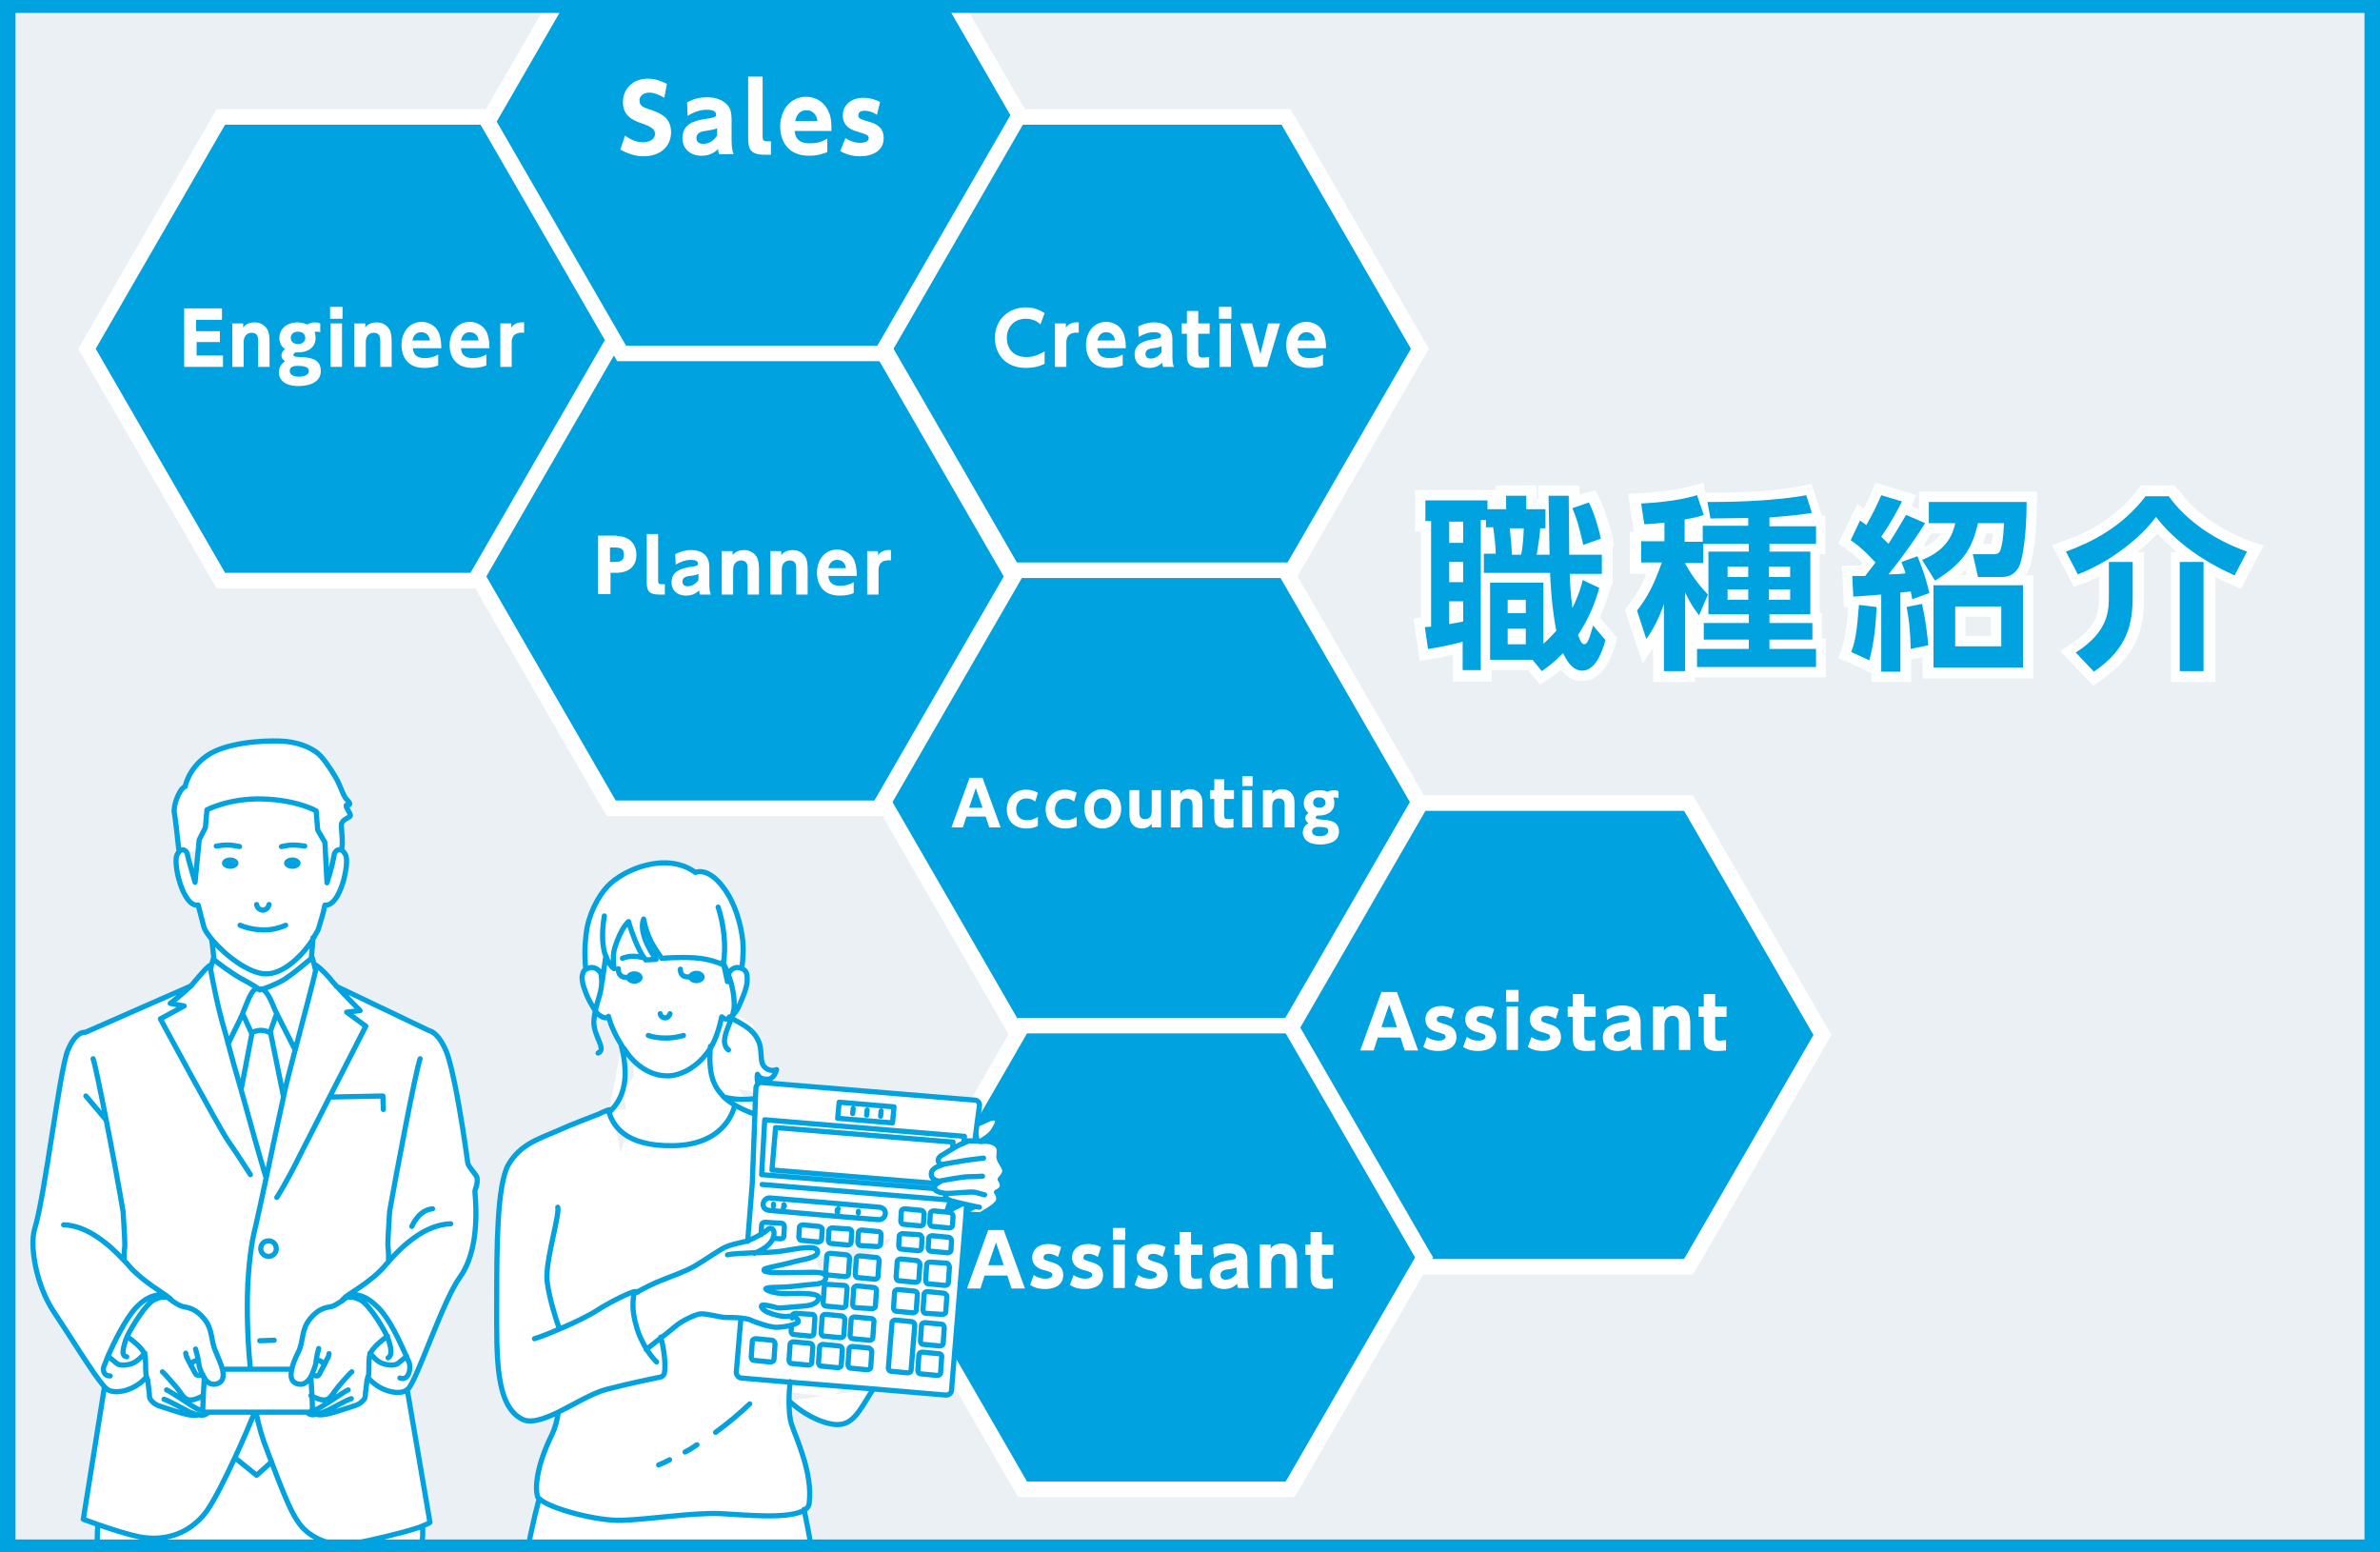
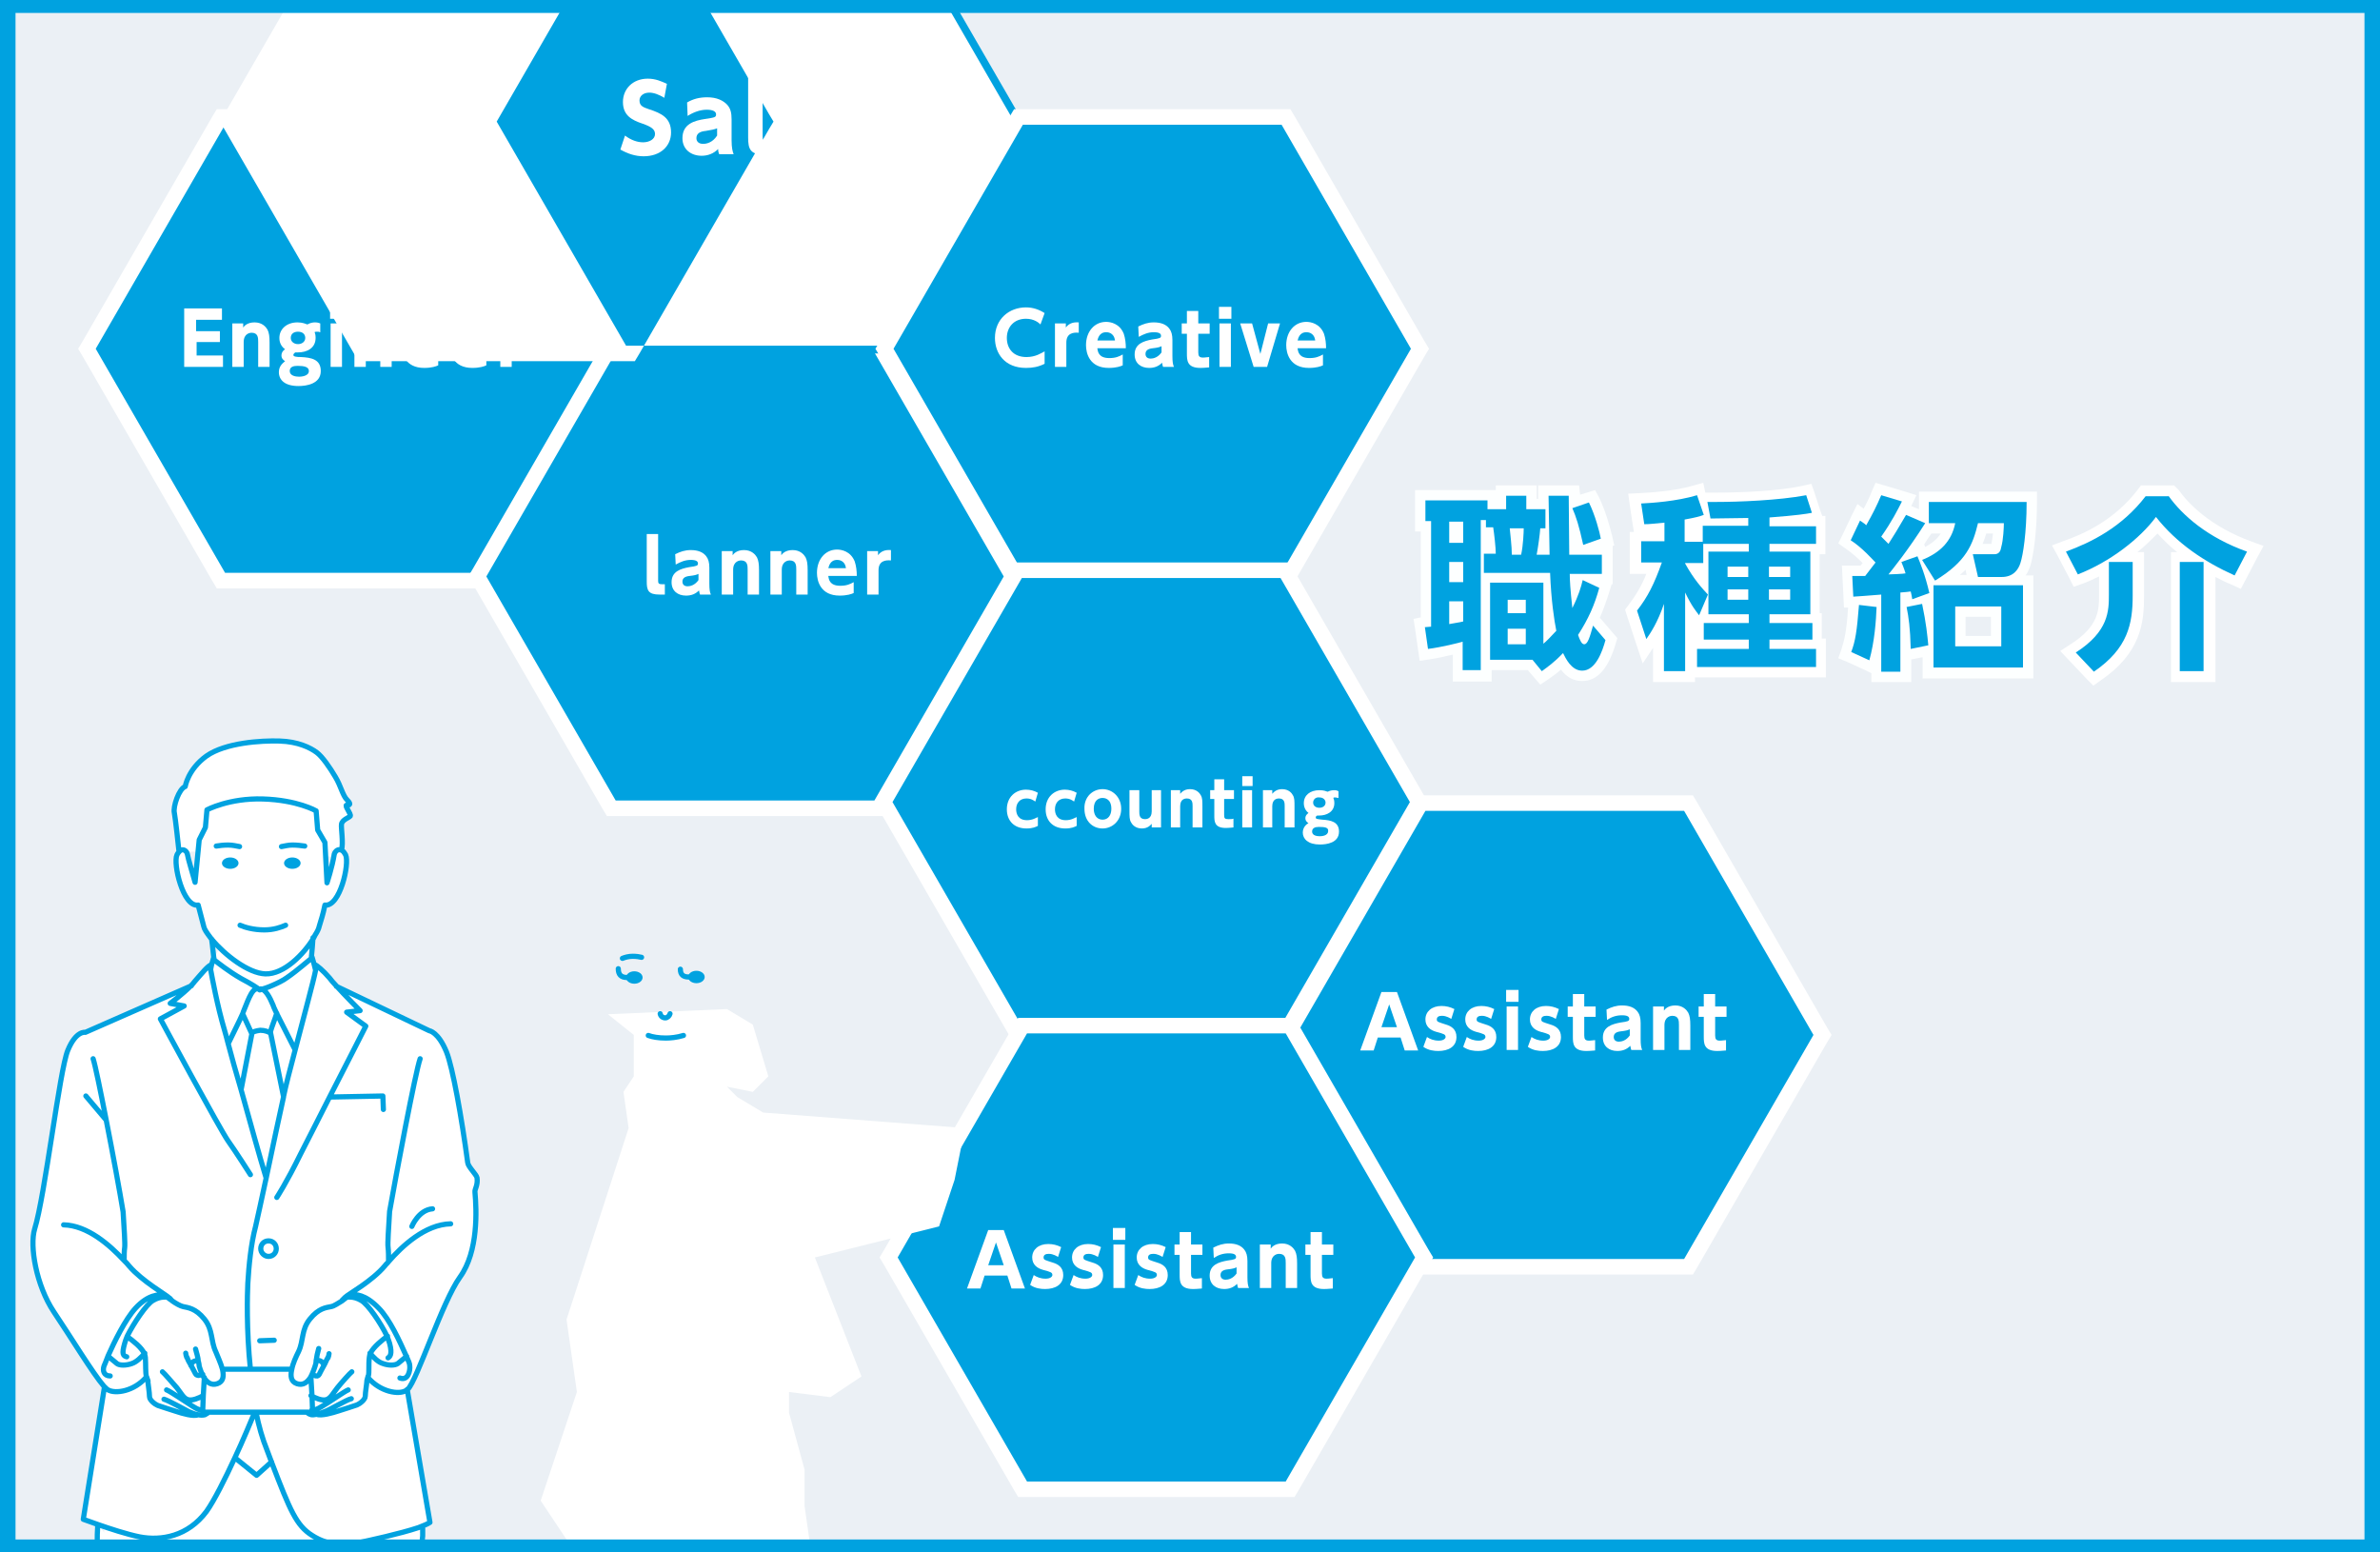
<svg xmlns="http://www.w3.org/2000/svg" id="レイヤー_1" style="enable-background:new 0 0 460 300" xml:space="preserve" viewBox="0 0 460 300" version="1.1" y="0px" x="0px">
  <rect x="0" y="0" width="460" height="300" fill="#333333" stroke="none" />
  <style type="text/css">
	.st0{fill:#EBF0F5;}
	.st1{fill:#00A2E0;}
	.st2{fill:#FFFFFF;}
	.st3{fill:#FFFFFF;stroke:#00A2E0;stroke-linecap:round;stroke-linejoin:round;stroke-miterlimit:10;}
	.st4{fill:none;stroke:#00A2E0;stroke-linecap:round;stroke-linejoin:round;stroke-miterlimit:10;}
	.st5{fill:#FDFFFF;}
</style>
  <rect y="-.5" width="460" class="st0" height="300" />
  <polygon points="42.7 112.2 16.8 67.4 42.7 22.6 94.4 22.6 120.3 67.4 94.4 112.2" class="st1" />
  <path class="st2" d="m93.5 24.1l25 43.3-25 43.3h-50l-25-43.3 25-43.3h50m1.8-3h-53.4l-0.9 1.5-25 43.3-0.9 1.5 0.9 1.5 25 43.3 0.9 1.5h53.4l0.9-1.5 25-43.3 0.9-1.5-0.9-1.5-25-43.3-0.9-1.5z" />
  <polygon points="118.1 156.2 92.3 111.4 118.1 66.6 169.9 66.6 195.7 111.4 169.9 156.2" class="st1" />
  <path class="st2" d="m169 68.1l25 43.3-25 43.3h-50l-25-43.3 25-43.3h50m1.7-3h-53.4l-0.9 1.5-25 43.3-0.9 1.5 0.9 1.5 25 43.3 0.9 1.5h53.4l0.9-1.5 25-43.3 0.9-1.5-0.9-1.5-25-43.3-0.9-1.5z" />
  <polygon points="120.1 68.3 94.2 23.5 120.1 -21.3 171.8 -21.3 197.7 23.5 171.8 68.3" class="st1" />
-   <path class="st2" d="m171-19.8l25 43.3-25 43.3h-50l-25-43.3 25-43.3h50m1.7-3h-53.4l-0.9 1.5-25 43.3-0.9 1.5 0.9 1.5 25 43.3 0.9 1.5h53.4l0.9-1.5 25-43.3 0.9-1.5-0.9-1.5-25-43.3-0.9-1.5z" />
+   <path class="st2" d="m171-19.8l25 43.3-25 43.3h-50l-25-43.3 25-43.3m1.7-3h-53.4l-0.9 1.5-25 43.3-0.9 1.5 0.9 1.5 25 43.3 0.9 1.5h53.4l0.9-1.5 25-43.3 0.9-1.5-0.9-1.5-25-43.3-0.9-1.5z" />
  <polygon points="196.8 112.2 170.9 67.4 196.8 22.6 248.5 22.6 274.4 67.4 248.5 112.2" class="st1" />
  <path class="st2" d="m247.7 24.1l25 43.3-25 43.3h-50l-25-43.3 25-43.3h50m1.7-3h-53.4l-0.9 1.5-25 43.3-0.9 1.5 0.9 1.5 25 43.3 0.9 1.5h53.4l0.9-1.5 25-43.3 0.9-1.5-0.9-1.5-25-43.3-0.9-1.5z" />
  <polygon points="196.6 199.8 170.8 155 196.6 110.2 248.4 110.2 274.2 155 248.4 199.8" class="st1" />
  <path class="st2" d="m247.5 111.7l25 43.3-25 43.3h-50l-25-43.3 25-43.3h50m1.7-3h-53.4l-0.9 1.5-25 43.3-0.9 1.5 0.9 1.5 25 43.3 0.9 1.5h53.4l0.9-1.5 25-43.3 0.9-1.5-0.9-1.5-25-43.3-0.9-1.5z" />
  <polygon points="274.6 244.8 248.8 200 274.6 155.2 326.4 155.2 352.2 200 326.4 244.8" class="st1" />
  <path class="st2" d="m325.5 156.7l25 43.3-25 43.3h-50l-25-43.3 25-43.3h50m1.7-3h-53.4l-0.9 1.5-25 43.3-0.9 1.5 0.9 1.5 25 43.3 0.9 1.5h53.4l0.9-1.5 25-43.3 0.9-1.5-0.9-1.5-25-43.3-0.9-1.5z" />
  <polygon points="197.6 287.8 171.8 243 197.6 198.2 249.4 198.2 275.2 243 249.4 287.8" class="st1" />
  <path class="st2" d="m248.5 199.7l25 43.3-25 43.3h-50l-25-43.3 25-43.3h50m1.7-3h-53.4l-0.9 1.5-25 43.3-0.9 1.5 0.9 1.5 25 43.3 0.9 1.5h53.4l0.9-1.5 25-43.3 0.9-1.5-0.9-1.5-25-43.3-0.9-1.5z" />
  <path class="st2" d="m128.4 18.9c-1-0.6-2-1-2.9-1-1.2 0-1.9 0.7-1.9 1.5 0 1 0.6 1.3 1.8 1.7 2.5 0.8 4.3 1.7 4.3 4.5 0 2.6-2 4.6-5.3 4.6-1.6 0-3.1-0.5-4.5-1.3l0.9-2.7c1.2 0.9 2.4 1.3 3.5 1.3 1.2 0 2.3-0.6 2.3-1.6 0-0.9-0.7-1.4-2.4-2-2.1-0.7-3.8-1.6-3.8-4.2 0-2.5 1.9-4.5 4.8-4.5 1.5 0 2.6 0.5 3.7 1l-0.5 2.7z" />
  <path class="st2" d="m132.8 19.8c1.2-0.7 2.4-1 3.9-1 1.8 0 3.1 0.6 3.9 1.5 0.6 0.7 0.8 1.5 0.8 2.8v4c0 1.5 0.2 2.2 0.4 2.7h-2.8c-0.1-0.3-0.2-0.5-0.2-1-0.9 0.9-2 1.3-3.2 1.3-2 0-3.7-1.2-3.7-3.4 0-2.8 2.4-3.4 4.3-3.7s2.2-0.3 2.2-0.9c0-0.5-0.5-0.9-1.8-0.9s-2.6 0.5-3.7 1.2l-0.1-2.6zm5.8 5c-0.5 0.2-1 0.3-2.2 0.5-1.1 0.1-1.8 0.5-1.8 1.4 0 0.6 0.4 1.1 1.3 1.1 0.6 0 1.8-0.2 2.7-1.6v-1.4z" />
  <path class="st2" d="m149.1 29.9h-1.3c-2.8 0-3.2-1.1-3.2-3.3v-11.8h2.8v11.6c0 0.6 0.1 0.9 0.9 0.9h0.7v2.6z" />
  <path class="st2" d="m153.6 25.4c0.1 0.7 0.3 2.3 2.9 2.3 1.6 0 2.5-0.4 3.4-0.9v2.6c-0.6 0.2-1.7 0.7-3.5 0.7-4.7 0-5.6-3.6-5.6-5.6 0-3.4 2.1-5.8 5-5.8 1.1 0 3.3 0.4 4.4 3 0.5 1.1 0.5 2.4 0.5 3.6h-7.1zm4.4-2c-0.3-2.1-1.9-2.1-2.1-2.1-1.8 0-2.1 1.7-2.2 2.1h4.3z" />
  <path class="st2" d="m169.5 22.2c-0.3-0.2-1.2-0.8-2.4-0.8-0.8 0-1.2 0.3-1.2 0.9s0.3 0.7 2.3 1.3c1.3 0.4 2.6 1.1 2.6 3.1 0 2.4-2.1 3.5-4.6 3.5-1 0-2.4-0.2-3.8-1l1-2.5c0.8 0.5 1.7 0.9 2.9 0.9s1.6-0.5 1.6-0.9c0-0.6-0.4-0.7-2.3-1.3-1.4-0.4-2.7-1.2-2.7-3.1s1.5-3.4 4-3.4c1.2 0 2.2 0.3 3.2 0.8l-0.6 2.5z" />
  <path class="st2" d="m201.9 70.3c-1.2 0.6-2.3 0.8-3.6 0.8-4.1 0-6-2.8-6-5.8 0-3.6 2.7-5.9 6-5.9 1.3 0 2.5 0.4 3.6 1.1l-0.8 2.2c-0.3-0.3-1.2-1.1-2.8-1.1-2.4 0-3.7 1.7-3.7 3.7s1.2 3.7 3.8 3.7c1.8 0 2.9-0.8 3.5-1.1v2.4z" />
  <path class="st2" d="m203.9 70.9v-8.4h2.1v0.8c0.5-0.7 1.3-1.1 2.5-1v2c-1.1-0.1-2.4 0.1-2.4 1.9v4.7h-2.2z" />
  <path class="st2" d="m212.1 67.4c0.1 0.5 0.2 1.8 2.3 1.8 1.2 0 1.9-0.3 2.6-0.7v2.1c-0.4 0.2-1.3 0.5-2.7 0.5-3.7 0-4.4-2.8-4.4-4.4 0-2.6 1.6-4.5 3.9-4.5 0.8 0 2.6 0.3 3.4 2.3 0.3 0.9 0.4 1.9 0.4 2.8h-5.5zm3.4-1.6c-0.2-1.6-1.5-1.6-1.7-1.6-1.4 0-1.6 1.3-1.7 1.6h3.4z" />
  <path class="st2" d="m220 63.1c1-0.5 1.9-0.8 3-0.8 1.4 0 2.4 0.4 3 1.2 0.4 0.5 0.6 1.2 0.6 2.2v3.1c0 1.1 0.1 1.7 0.3 2.1h-2.1c-0.1-0.2-0.1-0.4-0.2-0.8-0.7 0.7-1.5 1-2.5 1-1.6 0-2.8-0.9-2.8-2.6 0-2.1 1.8-2.6 3.4-2.9 1.5-0.2 1.7-0.3 1.7-0.7s-0.3-0.7-1.4-0.7-2 0.4-2.9 0.9l-0.1-2zm4.5 3.8c-0.4 0.2-0.8 0.3-1.7 0.4s-1.4 0.4-1.4 1.1c0 0.5 0.3 0.9 1 0.9 0.5 0 1.4-0.2 2.1-1.2v-1.2z" />
  <path class="st2" d="m229.4 60.1h2.2v2.4h2.2v2h-2.2v3.6c0 0.7 0.2 1 0.9 1 0.5 0 0.9-0.1 1.2-0.1v2c-0.3 0-0.9 0.1-1.7 0.1-2.6 0-2.6-1.5-2.6-2.8v-3.8h-1v-2h1v-2.4z" />
  <path class="st2" d="m238 61.6h-2.4v-2.3h2.4v2.3zm-0.1 9.3h-2.2v-8.4h2.2v8.4z" />
  <path class="st2" d="m245.1 62.5h2.3l-2.5 8.4h-2.6l-2.6-8.4h2.3l1.6 5.9 1.5-5.9z" />
  <path class="st2" d="m250.8 67.4c0.1 0.5 0.2 1.8 2.3 1.8 1.2 0 1.9-0.3 2.6-0.7v2.1c-0.4 0.2-1.3 0.5-2.7 0.5-3.7 0-4.4-2.8-4.4-4.4 0-2.6 1.6-4.5 3.9-4.5 0.8 0 2.6 0.3 3.4 2.3 0.3 0.9 0.4 1.9 0.4 2.8h-5.5zm3.4-1.6c-0.2-1.6-1.5-1.6-1.7-1.6-1.4 0-1.6 1.3-1.7 1.6h3.4z" />
  <path class="st2" d="m42.5 64v2.1h-4.5v2.6h5.1v2.2h-7.5v-11.3h7.3v2.2h-5v2.2h4.6z" />
  <path class="st2" d="m44.9 70.9v-8.4h2.1v0.8c0.2-0.3 0.8-1 2.2-1 1.5 0 2.2 0.9 2.5 1.4 0.3 0.6 0.4 1.3 0.4 2.5v4.7h-2.2v-4.8c0-0.8 0-1.8-1.3-1.8-0.2 0-1.5 0.1-1.5 1.8v4.8h-2.2z" />
  <path class="st2" d="m61.8 64.2c-0.1-0.1-0.3-0.1-0.5-0.1s-0.4 0-0.5 0.1c0.1 0.2 0.2 0.5 0.2 1.1 0 2-1.7 2.8-3.4 2.8h-0.5c-0.2 0.1-0.4 0.3-0.4 0.5 0 0.3 0.5 0.4 1.5 0.4 1.9 0.1 3.8 0.4 3.8 2.7 0 2.5-2.8 2.9-4.3 2.9-2.7 0-3.8-1.2-3.8-2.7 0-1.3 1-1.9 1.2-2.1-0.3-0.2-0.7-0.5-0.7-1.1 0-0.7 0.5-1.1 0.7-1.2-1.1-0.8-1.1-1.9-1.1-2.2 0-1.7 1.4-3 3.5-3 1 0 1.6 0.3 1.9 0.4 0.7-0.4 1.3-0.4 1.5-0.4 0.5 0 0.7 0.1 1 0.2v1.7zm-4.3 6.5c-0.8 0-1.5 0.2-1.5 1 0 0.9 1.1 1.1 1.8 1.1 0.4 0 1.9-0.1 1.9-1.1 0-0.8-0.9-1-2.2-1zm-1.3-5.4c0 0.7 0.6 1.2 1.4 1.2s1.4-0.5 1.4-1.2c0-0.6-0.4-1.2-1.4-1.2-0.8 0-1.4 0.4-1.4 1.2z" />
  <path class="st2" d="m66.2 61.6h-2.4v-2.3h2.4v2.3zm-0.1 9.3h-2.2v-8.4h2.2v8.4z" />
  <path class="st2" d="m68.5 70.9v-8.4h2.1v0.8c0.2-0.3 0.8-1 2.2-1 1.5 0 2.2 0.9 2.5 1.4 0.3 0.6 0.4 1.3 0.4 2.5v4.7h-2.2v-4.8c0-0.8 0-1.8-1.3-1.8-0.2 0-1.5 0.1-1.5 1.8v4.8h-2.2z" />
  <path class="st2" d="m79.8 67.4c0.1 0.5 0.2 1.8 2.3 1.8 1.2 0 1.9-0.3 2.6-0.7v2.1c-0.4 0.2-1.3 0.5-2.7 0.5-3.7 0-4.4-2.8-4.4-4.4 0-2.6 1.6-4.5 3.9-4.5 0.8 0 2.6 0.3 3.4 2.3 0.3 0.9 0.4 1.9 0.4 2.8h-5.5zm3.3-1.6c-0.2-1.6-1.5-1.6-1.7-1.6-1.4 0-1.6 1.3-1.7 1.6h3.4z" />
  <path class="st2" d="m89.1 67.4c0.1 0.5 0.2 1.8 2.3 1.8 1.2 0 1.9-0.3 2.6-0.7v2.1c-0.4 0.2-1.3 0.5-2.7 0.5-3.7 0-4.4-2.8-4.4-4.4 0-2.6 1.6-4.5 3.9-4.5 0.8 0 2.6 0.3 3.4 2.3 0.3 0.9 0.4 1.9 0.4 2.8h-5.5zm3.4-1.6c-0.2-1.6-1.5-1.6-1.7-1.6-1.4 0-1.6 1.3-1.7 1.6h3.4z" />
  <path class="st2" d="m96.7 70.9v-8.4h2.1v0.8c0.5-0.7 1.3-1.1 2.5-1v2c-1.1-0.1-2.4 0.1-2.4 1.9v4.7h-2.2z" />
-   <path class="st2" d="m186.8 157.8l-0.7 2.1h-2.2l3.5-9.6h2.5l3.5 9.6h-2.2l-0.7-2.1h-3.7zm3.1-1.7l-1.3-3.8-1.3 3.8h2.6z" />
  <path class="st2" d="m200.6 159.6c-0.4 0.2-1 0.5-2.2 0.5-2.4 0-3.8-1.5-3.8-3.7 0-2.4 1.7-3.8 3.7-3.8 0.8 0 1.6 0.2 2.3 0.6l-0.5 1.7c-0.3-0.2-0.8-0.6-1.7-0.6-1.3 0-2 0.9-2 2.1 0 0.9 0.4 2.1 2.1 2.1 1.1 0 1.8-0.5 2.1-0.6v1.7z" />
  <path class="st2" d="m208.1 159.6c-0.4 0.2-1 0.5-2.2 0.5-2.4 0-3.8-1.5-3.8-3.7 0-2.4 1.7-3.8 3.7-3.8 0.8 0 1.6 0.2 2.3 0.6l-0.5 1.7c-0.3-0.2-0.8-0.6-1.7-0.6-1.3 0-2 0.9-2 2.1 0 0.9 0.4 2.1 2.1 2.1 1.1 0 1.8-0.5 2.1-0.6v1.7z" />
  <path class="st2" d="m213.1 152.5c1.9 0 3.6 1.5 3.6 3.8s-1.7 3.8-3.6 3.8-3.5-1.4-3.5-3.8c-0.1-2.3 1.6-3.8 3.5-3.8zm0 5.9c1.1 0 1.7-0.9 1.7-2.1 0-2.1-1.5-2.1-1.7-2.1-0.6 0-1.7 0.3-1.7 2.1 0 1.2 0.6 2.1 1.7 2.1z" />
  <path class="st2" d="m224.4 152.7v7.2h-1.8v-0.7c-0.2 0.2-0.7 0.9-1.9 0.9-1.3 0-1.9-0.8-2.1-1.2-0.3-0.5-0.3-1.1-0.3-2.2v-4h1.9v4.1c0 0.6 0 1.5 1.1 1.5 0.2 0 1.3 0 1.3-1.5v-4.1h1.8z" />
  <path class="st2" d="m226.3 159.9v-7.2h1.8v0.7c0.2-0.2 0.7-0.9 1.9-0.9 1.3 0 1.9 0.8 2.1 1.2 0.3 0.5 0.3 1.1 0.3 2.2v4h-1.9v-4.1c0-0.6 0-1.5-1.1-1.5-0.2 0-1.3 0-1.3 1.5v4.1h-1.8z" />
  <path class="st2" d="m234.7 150.6h1.9v2.1h1.9v1.7h-1.9v3.1c0 0.6 0.1 0.8 0.8 0.8 0.4 0 0.8 0 1-0.1v1.7c-0.2 0-0.8 0.1-1.5 0.1-2.2 0-2.2-1.3-2.2-2.4v-3.2h-0.8v-1.7h0.8v-2.1z" />
  <path class="st2" d="m242.1 151.9h-2v-1.9h2v1.9zm-0.1 8h-1.9v-7.2h1.9v7.2z" />
  <path class="st2" d="m244.1 159.9v-7.2h1.8v0.7c0.2-0.2 0.7-0.9 1.9-0.9 1.3 0 1.9 0.8 2.1 1.2 0.3 0.5 0.3 1.1 0.3 2.2v4h-1.9v-4.1c0-0.6 0-1.5-1.1-1.5-0.2 0-1.3 0-1.3 1.5v4.1h-1.8z" />
  <path class="st2" d="m258.6 154.2c-0.1 0-0.3-0.1-0.5-0.1s-0.3 0-0.4 0.1c0.1 0.2 0.2 0.5 0.2 1 0 1.7-1.5 2.4-2.9 2.4h-0.4c-0.2 0.1-0.3 0.2-0.3 0.4 0 0.3 0.5 0.3 1.3 0.4 1.6 0.1 3.2 0.4 3.2 2.3 0 2.2-2.4 2.5-3.7 2.5-2.3 0-3.3-1.1-3.3-2.3 0-1.1 0.8-1.7 1.1-1.8-0.2-0.2-0.6-0.4-0.6-1s0.5-0.9 0.6-1c-0.9-0.7-0.9-1.7-0.9-1.9 0-1.5 1.2-2.5 3-2.5 0.9 0 1.3 0.2 1.6 0.3 0.6-0.3 1.1-0.3 1.3-0.3 0.4 0 0.6 0.1 0.8 0.2v1.3zm-3.7 5.6c-0.7 0-1.3 0.2-1.3 0.9 0 0.8 1 0.9 1.5 0.9 0.4 0 1.6-0.1 1.6-1 0.1-0.7-0.7-0.8-1.8-0.8zm-1.1-4.7c0 0.6 0.5 1 1.2 1s1.2-0.4 1.2-1c0-0.5-0.4-1-1.2-1-0.7-0.1-1.2 0.4-1.2 1z" />
  <path class="st2" d="m266.3 200.5l-0.8 2.5h-2.6l4.1-11.3h3l4.1 11.3h-2.6l-0.8-2.5h-4.4zm3.7-2l-1.5-4.4-1.5 4.4h3z" />
  <path class="st2" d="m280.5 196.9c-0.2-0.1-0.9-0.6-1.8-0.6-0.6 0-1 0.2-1 0.7s0.3 0.5 1.8 1c1 0.3 2 0.9 2 2.4 0 1.9-1.6 2.7-3.5 2.7-0.8 0-1.9-0.1-2.9-0.8l0.7-1.9c0.6 0.4 1.3 0.7 2.3 0.7 0.9 0 1.3-0.4 1.3-0.7 0-0.5-0.3-0.6-1.8-1-1.1-0.3-2.1-1-2.1-2.4 0-1.5 1.2-2.6 3.1-2.6 0.9 0 1.7 0.2 2.5 0.6l-0.6 1.9z" />
  <path class="st2" d="m288.2 196.9c-0.2-0.1-0.9-0.6-1.8-0.6-0.6 0-1 0.2-1 0.7s0.3 0.5 1.8 1c1 0.3 2 0.9 2 2.4 0 1.9-1.6 2.7-3.5 2.7-0.8 0-1.9-0.1-2.9-0.8l0.7-1.9c0.6 0.4 1.3 0.7 2.3 0.7 0.9 0 1.3-0.4 1.3-0.7 0-0.5-0.3-0.6-1.8-1-1.1-0.3-2.1-1-2.1-2.4 0-1.5 1.2-2.6 3.1-2.6 0.9 0 1.7 0.2 2.5 0.6l-0.6 1.9z" />
  <path class="st2" d="m293.5 193.6h-2.4v-2.3h2.4v2.3zm-0.1 9.3h-2.2v-8.4h2.2v8.4z" />
  <path class="st2" d="m300.7 196.9c-0.2-0.1-0.9-0.6-1.8-0.6-0.6 0-1 0.2-1 0.7s0.3 0.5 1.8 1c1 0.3 2 0.9 2 2.4 0 1.9-1.6 2.7-3.5 2.7-0.8 0-1.9-0.1-2.9-0.8l0.7-1.9c0.6 0.4 1.3 0.7 2.3 0.7 0.9 0 1.3-0.4 1.3-0.7 0-0.5-0.3-0.6-1.8-1-1.1-0.3-2.1-1-2.1-2.4 0-1.5 1.2-2.6 3.1-2.6 0.9 0 1.7 0.2 2.5 0.6l-0.6 1.9z" />
  <path class="st2" d="m304 192.1h2.2v2.4h2.2v2h-2.2v3.6c0 0.7 0.2 1 0.9 1 0.5 0 0.9-0.1 1.2-0.1v2c-0.3 0-0.9 0.1-1.7 0.1-2.6 0-2.6-1.5-2.6-2.8v-3.8h-1v-2h1v-2.4z" />
  <path class="st2" d="m310.5 195.1c1-0.5 1.9-0.8 3-0.8 1.4 0 2.4 0.4 3 1.2 0.4 0.5 0.6 1.2 0.6 2.2v3.1c0 1.1 0.1 1.7 0.3 2.1h-2.1c-0.1-0.2-0.1-0.4-0.2-0.8-0.7 0.7-1.5 1-2.5 1-1.6 0-2.8-0.9-2.8-2.6 0-2.1 1.8-2.6 3.4-2.9 1.5-0.2 1.7-0.3 1.7-0.7s-0.3-0.7-1.4-0.7-2 0.3-2.9 0.9l-0.1-2zm4.5 3.8c-0.4 0.2-0.8 0.3-1.7 0.4s-1.4 0.4-1.4 1.1c0 0.5 0.3 0.9 1 0.9 0.5 0 1.4-0.2 2.1-1.2v-1.2z" />
  <path class="st2" d="m319.5 202.9v-8.4h2.1v0.8c0.2-0.3 0.8-1 2.2-1 1.5 0 2.2 0.9 2.5 1.4 0.3 0.6 0.4 1.3 0.4 2.5v4.7h-2.2v-4.8c0-0.8 0-1.8-1.3-1.8-0.2 0-1.5 0.1-1.5 1.8v4.8h-2.2z" />
  <path class="st2" d="m329.3 192.1h2.2v2.4h2.2v2h-2.2v3.6c0 0.7 0.2 1 0.9 1 0.5 0 0.9-0.1 1.2-0.1v2c-0.3 0-0.9 0.1-1.7 0.1-2.6 0-2.6-1.5-2.6-2.8v-3.8h-1v-2h1v-2.4z" />
  <path class="st2" d="m190.3 246.5l-0.8 2.5h-2.6l4.1-11.3h3l4.1 11.3h-2.6l-0.8-2.5h-4.4zm3.7-2l-1.5-4.4-1.5 4.4h3z" />
  <path class="st2" d="m204.5 242.9c-0.2-0.1-0.9-0.6-1.8-0.6-0.6 0-1 0.2-1 0.7s0.3 0.5 1.8 1c1 0.3 2 0.9 2 2.4 0 1.9-1.6 2.7-3.5 2.7-0.8 0-1.9-0.1-2.9-0.8l0.7-1.9c0.6 0.4 1.3 0.7 2.3 0.7 0.9 0 1.3-0.4 1.3-0.7 0-0.5-0.3-0.6-1.8-1-1.1-0.3-2.1-1-2.1-2.4 0-1.5 1.2-2.6 3.1-2.6 0.9 0 1.7 0.2 2.5 0.6l-0.6 1.9z" />
  <path class="st2" d="m212.2 242.9c-0.2-0.1-0.9-0.6-1.8-0.6-0.6 0-1 0.2-1 0.7s0.3 0.5 1.8 1c1 0.3 2 0.9 2 2.4 0 1.9-1.6 2.7-3.5 2.7-0.8 0-1.9-0.1-2.9-0.8l0.7-1.9c0.6 0.4 1.3 0.7 2.3 0.7 0.9 0 1.3-0.4 1.3-0.7 0-0.5-0.3-0.6-1.8-1-1.1-0.3-2.1-1-2.1-2.4 0-1.5 1.2-2.6 3.1-2.6 0.9 0 1.7 0.2 2.5 0.6l-0.6 1.9z" />
  <path class="st2" d="m217.5 239.6h-2.4v-2.3h2.4v2.3zm-0.1 9.3h-2.2v-8.4h2.2v8.4z" />
  <path class="st2" d="m224.7 242.9c-0.2-0.1-0.9-0.6-1.8-0.6-0.6 0-1 0.2-1 0.7s0.3 0.5 1.8 1c1 0.3 2 0.9 2 2.4 0 1.9-1.6 2.7-3.5 2.7-0.8 0-1.9-0.1-2.9-0.8l0.7-1.9c0.6 0.4 1.3 0.7 2.3 0.7 0.9 0 1.3-0.4 1.3-0.7 0-0.5-0.3-0.6-1.8-1-1.1-0.3-2.1-1-2.1-2.4 0-1.5 1.2-2.6 3.1-2.6 0.9 0 1.7 0.2 2.5 0.6l-0.6 1.9z" />
  <path class="st2" d="m228 238.1h2.2v2.4h2.2v2h-2.2v3.6c0 0.7 0.2 1 0.9 1 0.5 0 0.9-0.1 1.2-0.1v2c-0.3 0-0.9 0.1-1.7 0.1-2.6 0-2.6-1.5-2.6-2.8v-3.8h-1v-2h1v-2.4z" />
  <path class="st2" d="m234.5 241.1c1-0.5 1.9-0.8 3-0.8 1.4 0 2.4 0.4 3 1.2 0.4 0.5 0.6 1.2 0.6 2.2v3.1c0 1.1 0.1 1.7 0.3 2.1h-2.1c-0.1-0.2-0.1-0.4-0.2-0.8-0.7 0.7-1.5 1-2.5 1-1.6 0-2.8-0.9-2.8-2.6 0-2.1 1.8-2.6 3.4-2.9 1.5-0.2 1.7-0.3 1.7-0.7s-0.3-0.7-1.4-0.7-2 0.3-2.9 0.9l-0.1-2zm4.5 3.8c-0.4 0.2-0.8 0.3-1.7 0.4s-1.4 0.4-1.4 1.1c0 0.5 0.3 0.9 1 0.9 0.5 0 1.4-0.2 2.1-1.2v-1.2z" />
  <path class="st2" d="m243.5 248.9v-8.4h2.1v0.8c0.2-0.3 0.8-1 2.2-1 1.5 0 2.2 0.9 2.5 1.4 0.3 0.6 0.4 1.3 0.4 2.5v4.7h-2.2v-4.8c0-0.8 0-1.8-1.3-1.8-0.2 0-1.5 0.1-1.5 1.8v4.8h-2.2z" />
  <path class="st2" d="m253.3 238.1h2.2v2.4h2.2v2h-2.2v3.6c0 0.7 0.2 1 0.9 1 0.5 0 0.9-0.1 1.2-0.1v2c-0.3 0-0.9 0.1-1.7 0.1-2.6 0-2.6-1.5-2.6-2.8v-3.8h-1v-2h1v-2.4z" />
-   <path class="st2" d="m119.2 103.6c2.3 0 3.8 1.4 3.8 3.6 0 2.3-1.5 3.5-4 3.5h-1v4.1h-2.4v-11.3h3.6zm-0.5 5c0.8 0 1.9 0 1.9-1.4 0-1.2-0.7-1.4-1.9-1.4h-0.8v2.8h0.8z" />
  <path class="st2" d="m128.5 114.9h-1c-2.2 0-2.5-0.8-2.5-2.5v-9.2h2.2v9c0 0.5 0.1 0.7 0.7 0.7h0.6v2z" />
  <path class="st2" d="m130.5 107.1c1-0.5 1.9-0.8 3-0.8 1.4 0 2.4 0.4 3 1.2 0.4 0.5 0.6 1.2 0.6 2.2v3.1c0 1.1 0.1 1.7 0.3 2.1h-2.1c-0.1-0.2-0.1-0.4-0.2-0.8-0.7 0.7-1.5 1-2.5 1-1.6 0-2.8-0.9-2.8-2.6 0-2.1 1.8-2.6 3.4-2.9 1.5-0.2 1.7-0.3 1.7-0.7s-0.3-0.7-1.4-0.7-2 0.4-2.9 0.9l-0.1-2zm4.5 3.8c-0.4 0.2-0.8 0.3-1.7 0.4s-1.4 0.4-1.4 1.1c0 0.5 0.3 0.9 1 0.9 0.5 0 1.4-0.2 2.1-1.2v-1.2z" />
  <path class="st2" d="m139.5 114.9v-8.4h2.1v0.8c0.2-0.3 0.8-1 2.2-1 1.5 0 2.2 0.9 2.5 1.4 0.3 0.6 0.4 1.3 0.4 2.5v4.7h-2.2v-4.8c0-0.8 0-1.8-1.3-1.8-0.2 0-1.5 0.1-1.5 1.8v4.8h-2.2z" />
  <path class="st2" d="m148.9 114.9v-8.4h2.1v0.8c0.2-0.3 0.8-1 2.2-1 1.5 0 2.2 0.9 2.5 1.4 0.3 0.6 0.4 1.3 0.4 2.5v4.7h-2.2v-4.8c0-0.8 0-1.8-1.3-1.8-0.2 0-1.5 0.1-1.5 1.8v4.8h-2.2z" />
  <path class="st2" d="m160.1 111.4c0.1 0.5 0.2 1.8 2.3 1.8 1.2 0 1.9-0.3 2.6-0.7v2.1c-0.4 0.2-1.3 0.5-2.7 0.5-3.7 0-4.4-2.8-4.4-4.4 0-2.6 1.6-4.5 3.9-4.5 0.8 0 2.6 0.3 3.4 2.3 0.3 0.9 0.4 1.9 0.4 2.8h-5.5zm3.4-1.6c-0.2-1.6-1.5-1.6-1.7-1.6-1.4 0-1.6 1.3-1.7 1.6h3.4z" />
  <path class="st2" d="m167.6 114.9v-8.4h2.1v0.8c0.5-0.7 1.3-1.1 2.5-1v2c-1.1-0.1-2.4 0.1-2.4 1.9v4.7h-2.2z" />
  <polygon points="37 160.5 39 153.5 57 153.5 63 154.5 64 160.5 64 163.5 64 165.5 38 165.5 37 161.5" class="st2" />
  <polygon points="43 182.5 60 182.5 60 185.5 64 190.5 69 198.5 75 269.5 64 301.5 50 340.5 20 298.5 22 255.5 38 192.5 41 185.5" class="st2" />
  <path id="path_1_" d="m66 164.3c0.3 0.1 0.5 0.4 0.8 0.9 0.8 1.7-1.1 10.1-4 9.7-0.4 2-0.7 2.7-1.1 4.1-0.1 0.5-0.4 1.1-0.8 1.7l-0.3 0.6c-1.9 3.1-5.7 7-9.3 6.9-3.3-0.1-7.9-3.7-10.3-6.6-0.1-0.2-0.3-0.3-0.4-0.5-0.6-0.8-1.1-1.5-1.2-2-0.2-0.7-0.6-2.3-1.1-4.2-2.9 0.5-4.9-8-4.1-9.7 0.2-0.4 0.4-0.6 0.6-0.8 0.5-0.4 1.2-0.1 1.4 0.6 0.3 1.5 0.7 2.6 1.5 5.5l0.8-8.2 1.2-2.4 0.3-3.4s4.3-2.3 10.8-2.1c6.7 0.2 10.3 2.3 10.3 2.3l0.3 3.7 1.4 2.4 0.4 7.8s1-3 1.4-5.5c0.2-0.7 0.8-1.1 1.4-0.8zc0.4-1.3-0.1-4.3 0-5 0.1-0.9 1.5-1.3 1.7-1.6 0.2-0.4-1.2-2.1-0.7-2.1s1-0.1 0.1-1-1.2-2.7-2.3-4.5c-1-1.7-2.5-3.9-3.6-4.7-1.2-0.9-3.6-2.1-7.2-2.2-3.5-0.1-10.4 0.3-14.1 2.9-3.6 2.6-4.1 5.9-4.1 5.9-1.2 0.4-2.4 3.9-2.1 5.1 0.2 1 0.8 6.5 0.9 7.5m6.3 16.9c0.2 1.2 0.3 2.8 0.4 3.4 0 0.2 0.1 0.4 0.1 0.5m19.1-4.2c-0.1 1.2-0.2 2.9-0.3 3.6v0.3m-18.9-0.1c-0.1 0.3-0.2 0.8-0.4 1.4-0.1 0.3-0.1 0.6-0.2 1m20.3 0.1l-0.3-1.2c-0.2-0.6-0.3-1.2-0.5-1.6m-10.2 6.4h-0.3c-1.1-0.1-2 2.9-2.7 4.5 0 0.1-0.1 0.2-0.1 0.3-0.6 1.4-2.1 4.3-2.8 5.8m12.9 1.1s-2.2-4.3-3.5-6.9c-0.3-0.7-0.6-1.2-0.7-1.6-0.7-1.7-1.5-3.1-2.4-3.2m-9-5.6c0.5 0.4 2.9 2.3 5.2 3.6 2.1 1.1 3.1 1.8 3.5 2.1l0.1 0.1s0.1 0 0.3-0.1c0.4-0.1 1.3-0.4 2.2-0.8s2-0.9 2.8-1.5c1.9-1.3 4.4-3.5 4.8-3.8m-19.6 2.2c0.3 1.6 1.3 7.1 2.7 11.8 0.2 0.6 0.4 1.5 0.7 2.6 0.6 2.3 1.5 5.5 2.5 8.9 1.7 6.1 3.6 13 4.8 16.9m-1.9 45.5c0.5 2.5 1.2 5 2.1 7.2 0.3 0.8 0.6 1.6 0.9 2.4 3.6 9.4 4.8 12.2 7.8 14.1 3.2 2.1 6.7 2 9.1 1.4 1.9-0.4 7.9-1.7 11.5-2.9 1-0.4 1.8-0.7 2.2-1l-4.4-25.7m-17.7-81c-0.4 2.1-2.3 9-3.9 15.2-1 3.8-1.9 7.2-2.3 9.2v0.1c-0.7 3.1-2.1 9.7-3.3 15.4-0.9 4.3-1.8 8.2-2.1 9.6-0.9 3.4-1.3 7.6-1.5 11-0.1 2-0.3 8.9 0.5 16.6m5.1-33.2s1.8-2.7 4.6-8.4c1.1-2.2 3.4-6.6 5.6-11 3.5-6.8 7-13.7 7-13.7l-3.7-2.7 2.6-0.3s-2.8-2.8-4.7-4.9c-0.5-0.5-0.9-1-1.2-1.4-1.3-1.5-2.4-2.4-3-2.7m13.4 28.1l-0.1-2.6-10.3 0.2m-22.8-25.6c-0.8 0.3-1.8 1.6-3.3 3.3-0.2 0.3-0.4 0.5-0.7 0.8-1.7 1.7-4 3.4-4 3.4l2.7 0.5-4.6 2.5s11.6 21.5 13.1 23.6 4.3 6.5 4.3 6.5m22.7 39.2c2.4 2.8 6 3.4 7.4 2.5 0.1 0 0.2-0.1 0.3-0.2 1.8-1.7 6.7-17 10.1-21.7 3.6-5 3.2-13 2.9-16.4-0.1-0.6 0.6-1.3 0.4-2.8-0.1-0.6-1.7-2.1-1.8-2.9-1.2-8.9-2.9-18.4-4.1-21.4-1.6-3.9-3.3-4.1-3.3-4.1l-18-8.6m22.1 45.9c-4.9 0.1-9.4 4.3-12 7.3-0.2 0.3-0.5 0.5-0.7 0.8-2.5 3-7.1 5.5-7.7 6.1l-0.4 0.4m17.3-17.5c-2.7 0.2-4 3.4-4 3.4m1.6-32.4c-0.9 2.5-4.7 22.7-5.9 29.5-0.2 3.3-0.4 6.2-0.3 6.9 0.1 0.8 0.1 1.8 0.1 2.8m-7.3 6.4c-0.4 0.2-1.2 0.7-1.5 0.9l-0.2 0.2m8.9 11.1c0.3-0.2 0.9-0.6 0.3-2.8-0.1-0.4-0.3-0.8-0.5-1.4-1.2-2.5-3.7-6.2-5-6.9-1.5-0.9-2.8-0.6-2.8-0.6s-0.4 0.3-0.9 0.7c-0.7 0.4-1.5 1-2.1 1.1-1 0.2-2.4 0.3-4.1 2.4s-1.2 4.2-2.2 6.3c-0.5 1-1.1 2.3-1.3 3.4-0.3 1.3-0.2 2.4 1 2.8s2-0.3 2.6-1.2l0.3-0.6c0.3-0.7 0.5-1.3 0.6-1.6s0.2-0.6 0.2-1.1c0.1-0.3 0.1-0.7 0.2-1.1l0.3-1.2m9.9 0.9c0.7 0.8 1.5 1.7 2.5 2 1.1 0.4 2.3 0.4 2.9 0 0.2-0.2 1-0.8 1.7-1.4m-1.3 4.2c1.6 0.6 2-1.5 1.9-2.3 0-0.5-0.2-0.9-0.7-2-1.2-2.7-3.2-7.1-5.3-9.2-2.6-2.7-4.5-2.7-5.5-2.6m-7.4 15.5l0.8 0.2c0.2 0.1 0.5-0.1 0.6-0.3 0.2-0.4 0.5-1 0.9-1.7 0.3-0.5 0.5-1.1 0.7-1.4 0-0.1 0-0.1 0.1-0.1 0.1-0.3 0.2-0.6 0.2-0.8m-3.5 8.1c0.9 0.5 2.1 1 2.9 0.8 0.9-0.2 1.4-1.3 2.2-2.3s2.5-2.9 2.8-3.1m-7.7 7.3c0.6 0.1 0.9 0 1.9-0.6 1.1-0.6 4.5-3 5.1-3.2m-6.1 4.7c0.8 0.4 3.2-0.3 4.1-0.6s3.2-1 3.7-1.2 1.6-1 1.6-1.7 0.3-2.4 0.3-2.8c0-0.3 0.1-0.4 0.2-0.9 0-0.1 0-0.1 0.1-0.2 0.2-0.7 0-2.2 0.2-3.7 0-0.2 0.1-0.5 0.2-0.7 0.6-1.2 2.2-2.5 3.3-3.3m-15.5 14.8c0.1 0.1 0.3 0.2 0.5 0.3 0.4 0.2 0.8 0.1 1.3 0 0.6-0.1 1.3-0.4 1.8-0.6 0.8-0.3 4-2.2 4.9-2.4m-5.3-6.4c0-0.1-0.1-0.2-0.1-0.3-0.3-0.6-0.8-0.8-1.3-0.6m-24.2-72.5l-20.5 9s-1.8-0.4-3.4 3.5-4.4 28.1-6.4 34.5c-1 3.3 0.3 10.9 3.7 16 3.1 4.6 7.6 12 9.7 14.4 0.3 0.3 0.6 0.6 0.8 0.7 1.4 0.8 5 0.3 7.4-2.5m4.8-14.9c-0.1-0.1-0.2-0.3-0.4-0.4-0.6-0.6-5.2-3.2-7.7-6.1-0.3-0.4-0.7-0.8-1.1-1.2-2.7-2.9-7-6.7-11.6-6.8m11.7 6.7c0-0.8 0-1.6 0.1-2.3s-0.1-3.6-0.3-6.9c-0.6-3.7-2-11.3-3.3-17.9-1.1-5.6-2.1-10.5-2.5-11.7m15.3 46.8l-0.2-0.2c-0.3-0.3-1-0.7-1.5-0.9m6.2 10.4c0.1 0.4 0.2 0.7 0.3 1.1s0.2 0.8 0.2 1.1c0.1 0.4 0.2 0.8 0.2 1.1 0.1 0.3 0.3 1 0.6 1.6l0.3 0.6c0.6 0.9 1.4 1.6 2.6 1.2s1.3-1.5 1-2.8c-0.3-1.1-0.9-2.4-1.3-3.4-1-2.1-0.5-4.2-2.2-6.3s-3.2-2.2-4.1-2.4c-0.5-0.1-1.4-0.6-2.1-1.1l-0.1-0.1c-0.5-0.3-0.8-0.6-0.8-0.6s-1.3-0.3-2.8 0.6c-1.3 0.7-3.8 4.5-5 6.9-0.2 0.5-0.4 1-0.5 1.4-0.6 2.1-0.3 2.4 0.4 2.6m-3.6-0.1c0.7 0.6 1.5 1.2 1.7 1.4 0.5 0.4 1.8 0.4 2.9 0 0.9-0.3 1.8-1.2 2.5-2m3.7-11.3c-1 0-3-0.1-5.5 2.6-2 2.2-4.1 6.5-5.3 9.2-0.4 1-0.6 1.6-0.8 2-0.3 0.9 0 1.9 1.2 1.9m14.6-4.4c0 0.2 0.1 0.5 0.2 0.8 0 0 0 0.1 0.1 0.1 0.1 0.4 0.4 0.9 0.7 1.4 0.3 0.6 0.7 1.3 0.9 1.7 0.1 0.2 0.4 0.3 0.6 0.3l0.8-0.2m-7.8-0.5c0.3 0.2 2 2.2 2.8 3.1 0.8 1 1.3 2.1 2.2 2.3 0.8 0.2 2-0.3 2.9-0.8m-7.1-1.1c0.6 0.2 4 2.5 5.1 3.2 1 0.6 1.2 0.7 1.9 0.6m-14.6-14.1c1.1 0.8 2.8 2.1 3.3 3.3 0.1 0.2 0.2 0.5 0.2 0.7 0.1 1.5 0 3 0.2 3.7 0 0.1 0 0.2 0.1 0.2 0.1 0.5 0.3 0.6 0.2 0.9 0 0.3 0.3 2 0.3 2.8 0 0.7 1.1 1.5 1.6 1.7s2.8 0.9 3.7 1.2 3.2 1 4.1 0.6m-6.6-3c0.8 0.2 4 2 4.8 2.4 0.5 0.2 1.1 0.5 1.8 0.6 0.5 0.1 0.9 0.1 1.3 0 0.2-0.1 0.3-0.2 0.5-0.3m-1.8-10.1c-0.5-0.1-1 0-1.3 0.6 0 0.1-0.1 0.2-0.1 0.3m6.2 0.7h13.3m-16.9 1.6l-0.2 3.4-0.1 2.7v0.6h21.2v-0.6l-0.1-2.7-0.2-3.4m-39.9 1.8l-4.1 25.6s1.1 0.4 2.8 1c2.3 0.8 5.6 1.9 8.1 2.4 4.2 0.8 9.3-0.1 12.9-4.9 1.5-2.1 3.6-6.3 5.5-10.4 1.6-3.4 3-6.8 3.8-8.7m-2.3-77.1l1.7 3.7c0.3-0.2 0.9-0.4 1.7-0.5 0.9 0 1.6 0.3 1.9 0.5 0.4-1.4 0.9-2.5 1.3-3.8m-6.9 14.8l2.1-10.9m6.1 12.2l-2.5-12.3m-31.9 16.7l-3.8-4.5m28.8 69.9l4.2 3.4 2.9-2.6m2 155.4s5.8 0.7 7.1 2.5 1.6 2.2 2.9 4.7c0.1 0.1 0.2 0.3 0.3 0.4l0.2 0.2c2.1 1.9 8.9 2.2 10.2 2.2 1.5-0.1 9.7 0.4 10.7-1.7m-37.4-146.8s0.9 18.7 1.3 22.6v11.6c0 13.6-0.1 34.4 0 35.3 0.4 4 2.4 43.7 2.5 45.1s2.3 13.9 2.3 13.9 0.1 0 0.3 0c1.5 0.2 9 1.3 15.7 1.2 0.2-0.2 0.8-0.5 1.3-0.9l0.1-0.1c0.5-0.4 0.9-0.8 1-1.2 0.1-0.2 0.1-0.3 0.1-0.5 0.4-1.4 0.5-3 0.2-4.4-0.2-1-0.3-2.1-0.2-2.9 0.1-1.6 3.8-72.6 4.2-80.5 0.4-8 4.3-39.8 4.4-41.8v-1.4m-62.8-0.8c-0.1 1.4-0.1 2.6-0.1 3.3-0.1 3.5 1.1 10.6 1.2 12.1 0.1 1.1 2 20.4 2.8 31.4 0.2 2.9 0.3 5.2 0.4 6.4 0.1 6 0.5 36.4 0.5 39.6 0.1 3.2 1.4 23.4 1.1 25.9s-0.8 12.3-0.8 12.3 0.1 1.5 0.7 2.8c0.3 0.7 0.7 1.4 1.4 1.7 3.9-0.1 13.2-1 16-1.6 0.2 0 0.4-0.1 0.5-0.1 0.2-0.1 0.3-0.1 0.3-0.1s4.7-23.5 3.1-33.4c-0.7-4.5 2.1-26.9 2.1-26.9s1.2-21 1.9-34.3m4.9 96.2c-0.5 2.9-1 6-0.4 8-0.1 0.6-0.1 1.3-0.2 2.1v2.1c0 0.2 0.1 0.4 0.3 0.5 2.5 1.3 4.4 1.9 5.8 1.9 1.9 0 3 0.5 3.7 1.1 0 0.1 0.1 0.1 0.1 0.2 0.1 0.2 0.2 0.3 0.3 0.5 0.3 1 0.6 2.1 3.8 2.9 3.2 0.7 9.6 1.6 11.5 1.6s6.6-0.6 7-1.3 0-3-0.3-3.3c-0.2-0.3-0.6-0.2-0.6-0.2s0.8-2.2-2.5-4.7c-3.3-2.4-5.9-4-6.5-4.8-0.5-0.6-3.4-3.9-5-6.5m-61.1 16.1c1 2.1 9.3 1.7 10.7 1.7 1.4 0.1 8.5-0.3 10.4-2.4 0.1-0.1 0.2-0.3 0.3-0.4 1.3-2.4 1.6-2.9 2.9-4.7s7.1-2.5 7.1-2.5m-17.6-7.5c-1.7 2.6-4.4 5.7-4.9 6.3-0.6 0.8-3.2 2.4-6.5 4.8s-2.5 4.7-2.5 4.7-0.3-0.1-0.6 0.2c-0.2 0.3-0.3 3.3-0.3 3.3 0.5 0.7 5.1 1.3 7 1.3s8.3-0.9 11.5-1.6c3.2-0.7 3.4-1.9 3.8-2.9 0.1-0.2 0.2-0.5 0.4-0.7 0.6-0.6 1.8-1.1 3.7-1.1 1.4 0 3.3-0.4 5.8-1.9 0.2-0.1 0.3-0.3 0.3-0.4 0.1-0.7 0.1-1.4 0-2.4 0-0.7-0.1-1.2-0.2-1.8 0.5-1.9 0.2-4.7-0.2-7.5m24.6-121.7l1.2 33.7m0.1 79.4v-56.4m-37.4 54.5l1.2-58.9m20.3-121.4c-0.9 0-1.5 0.7-1.5 1.5s0.7 1.5 1.5 1.5c0.9 0 1.5-0.7 1.5-1.5s-0.6-1.5-1.5-1.5zm-1.7 19.3l2.8-0.1" class="st3" />
  <g id="face_1_">
    <ellipse cy="166.8" cx="44.5" rx="1.6" class="st1" ry="1.1" />
    <ellipse cy="166.8" cx="56.5" rx="1.6" class="st1" ry="1.1" />
-     <path class="st4" d="m49.6 174.8c0.1 0.7 0.7 1.1 1.3 1.1 0.5-0.1 1-0.5 1.1-1.1" />
    <path class="st4" d="m46.4 178.8c0.9 0.4 2.6 0.9 4.7 0.9 1.8 0 3.2-0.5 4.1-0.9" />
    <path class="st4" d="m54.4 163.6c0.6-0.1 1.3-0.3 2.1-0.3 0.9 0 1.7 0.1 2.4 0.2" />
    <path class="st4" d="m46.3 163.6c-0.6-0.1-1.3-0.3-2.2-0.3s-1.7 0.1-2.3 0.2" />
  </g>
  <polygon points="117.5 196 140.5 195 145.5 198 148.5 208 145.5 211 140.5 210 142.5 212 147.5 215 186.5 218 184.5 228 181.5 237 157.5 243 166.5 266 160.5 270 152.5 269 152.5 273 155.5 284 155.5 291 156.5 298 156.5 323 128.5 408 118.5 311 104.5 290 111.5 269 109.5 255 121.5 218 120.5 211 122.5 208 122.5 204 122.5 200" class="st2" />
-   <path id="path_2_" d="m189.3 233.3c-0.6-0.1-1.5-0.3-2.4-0.5-1.4-0.3-2.9-0.7-3.2-0.8-0.1 0-0.1-0.1-0.2-0.1-1-0.4-0.8-1.3-0.8-1.3s-1.5-0.1-2-0.7c-0.1-0.1-0.1-0.2-0.1-0.3 0-0.3 0.1-0.6 0.4-0.8 0.4-0.3 0.8-0.5 0.8-0.5s-1.9-0.1-1.8-1.5c0-1.2 2.2-1.7 2.2-1.7-0.6 0-1.4-0.9-0.4-1.7 0.3-0.2 1.3-0.8 2.3-1.4 0.8-0.5 1.7-0.9 2.2-1.2 0.3-0.1 0.5-0.2 0.6-0.3 0.3-0.1 0.9 0 1.5 0 0.4 0 0.7 0 1 0.1h0.3c1.5-0.2 2.8 0.2 3.3 1.1 0.3 0.7 0 1.4 0.1 2.1s1.2 1.8 1.1 2.6c-0.1 0.7-0.9 1.5-0.9 1.5s0.6 0.8 0.4 1.5c-0.2 0.6-1.1 1-1.1 1s0.6 0.6 0.4 1.6c-0.2 1-3.4 2.7-3.4 2.7-1.2 0.1-2.2-0.1-2.8-0.2m2.6-13.9c2.1-1.2 2.5-1.8 3.2-3.2s-0.4-1.7-1.8-1c-0.6 0.3-1.3 0.6-2 0.9m1.3 6.5l-3.2 0.4-4.7 0.8m7.7 2.3s-1.7 0.1-2.8 0.1-5.3 0.8-5.3 0.8m8.5 2.7s-1.2-0.3-1.9-0.5-4.2 0.3-5.7 0.2m-39.3-43.6c0.2-1.7 0.4-4 0-6.4-0.6-3.7-2-7.2-3.9-9.5-2.9-3.6-5.1-2.5-5.1-2.5-5.6-4.1-13.9-0.6-17 2.7-1.8 1.9-3.7 5.5-4.1 9.1-0.4 3.1-0.2 5.7-0.1 6.8m3.6-10.2c-0.6 3.7-0.3 6.1 0.2 7.6m3.2 17.5c0.1 0.2 0.2 0.4 0.4 0.5 0.1 0.1 0.1 0.2 0.2 0.3 0.2 0.3 0.5 0.7 0.7 1 2.9 3.6 6.1 4.1 7.9 4s4.9-1.2 7.4-4.6c0.2-0.2 0.3-0.5 0.5-0.7 0-0.1 0.1-0.1 0.1-0.2 0.9-1.5 1.6-3.6 2.1-5.9 0.1 0.1 0.2 0.2 0.3 0.2 0.4 0.4 0.9 0.2 1.3 0 0.3-0.2 0.5-0.5 0.7-0.7s0.4-0.5 0.6-0.8 0.4-0.7 0.6-1.2c0.3-0.7 0.7-1.6 1-2.5s0.5-1.9 0.4-2.7c0-0.6-0.2-1.1-0.6-1.4-0.1-0.1-0.2-0.1-0.3-0.2-0.5-0.2-0.9-0.3-1.3-0.2-0.9 0.2-1.5 1-1.5 1.9 0 0.3 0 0.6-0.1 0.8l-0.7-3.2s-2.4-1.2-5.6-1.4c-3.3-0.2-6.4 0.1-6.4 0.1s-1-1.3-2-3.1c-1.2-2.4-1.5-4.5-1.5-4.5-1.2 3 2.4 7.8 2.4 7.8l-2 0.1s-0.9-0.9-2.1-3.9c-1-2.5-1.2-3.5-1.2-3.5s-1.4 1-2.7 5.1c-0.5 1.8-0.1 4-0.1 4s-1-0.6-1.6-2.5l-0.7 4.9c0-0.3-0.1-0.6-0.1-0.8-0.1-0.9-0.7-1.6-1.6-1.8-0.4-0.1-0.9 0-1.4 0.3-0.1 0-0.1 0.1-0.2 0.1-0.4 0.3-0.5 0.8-0.6 1.4 0 0.8 0.2 1.7 0.6 2.7 0.3 0.9 0.7 1.7 1.1 2.4 0.3 0.5 0.5 0.9 0.7 1.2s0.4 0.6 0.6 0.8c0.5 0.5 1.5 1 1.9 0.7 0.1 0 0.1-0.1 0.2-0.2 0.5 1.9 1.4 3.8 2.6 5.7m-2.5 12.9c0.2-0.1 0.3-0.3 0.4-0.4 3.3-3.4 3.1-8 2-12.5m17.2 0.1c-0.2 2.9-0.2 5.7 1.2 8 0.4 0.7 0.9 1.2 1.4 1.8 0.6 0.6 1.4 1.1 2.2 1.6 1.2 0.7 2.6 1.3 3.8 1.7m-6.1-29c0.6-3.3 0.1-7.7-1-11m-21.2 39.2c0 0.1 0.1 0.3 0.1 0.4 0.7 2.3 2.8 6.7 12.5 6.5 9.9-0.2 11.6-6.9 11.8-7.8m-23.8 0.9c-0.4-0.2-1.2 0.2-2.5 0.8-1.5 0.6-5.3 2-7.9 3.2-4 1.7-7.2 2.7-9.5 6.5-2.3 3.9-2.3 16.6-2.3 26.9s-0.3 19.8 5 22.4c1.7 0.8 4.2-0.1 6.9-1.4 3.2-1.6 6.6-3.7 9.3-4.4 4.6-1.2 9.1-2.1 10.5-2.4 0.3-0.1 0.6-0.3 0.7-0.7 0.3-1.4 0-4.6-0.7-7m12.2-46.4c2.3 0.6 4.4 0.5 6.1 0.3m0.5-2.9c-0.3-1-0.1-1.8-0.1-1.8 0.4 0.8 1.3 1.1 2.3 0.9s1.4-1.8 1.4-1.8-1.1 0.5-2.1-0.3c-1.4-1-0.5-3.2-1.4-5.2-1.2-2.8-4.1-3.6-5.6-4.7m-16.1 64.3c0.7-0.6 1.8-1.4 2.9-2.3 1.1-0.8 2.1-1.7 3-2.4 1.1-0.9 3.6-2.1 4.6-2.2 1.1-0.1 3.8 0.7 4.9 0.7 0.7 0 1.8 0 2.8 0.1 0.8 0.1 1.6 0.2 2 0.4 1 0.5 3.8 1.4 4.9 1.4 0.6 0 1.9-0.1 2.9-0.4 0.8-0.2 1.5-0.5 1.4-0.8-0.1-0.5-0.6-0.8-1.3-0.9-0.3 0-0.6-0.1-0.9 0-0.9 0.1-2.8-0.4-3.7-0.8s-1.4-1-1.2-1.3 2.3 0.2 2.9 0.4 3.5-0.2 5.2-0.3 3-0.7 2.9-1.7-5-0.7-6.5-0.7-3.5-0.5-3.7-0.9c-0.1-0.4 2.5-0.3 4-0.4 1.6-0.1 3.6-0.4 5.1-0.5s2.6-0.4 2.5-1.5c-0.2-1.1-2.8-0.8-4.3-0.8s-4.9 0.1-6.1 0-1.7-0.2-1.5-0.6c0.2-0.3 3.4-0.8 5.5-1.4s5.2-0.8 4.8-2.2-5.5 0-7.9 0.2c-1.1 0.1-2.8 0.2-4.6 0.2-2.1 0.1-4.2 0.2-4.9 0.4m-32.8-9.2c0.4 1.3-2.1 9.4-2.1 13.4 0 2.7 1.7 8.1 2.4 10.1m-4.8 1.9c1.3-0.4 3.1-1.1 4.9-1.9 2.9-1.2 5.9-2.7 7.4-3.7 2.5-1.6 6.6-3.6 7.2-3.5 0.2 0 0.3 0 0.5 0.1m-0.8 0.4c-0.1 0.9-0.5 2.9 0.5 6.2 0.5 1.9 1.3 3.3 2 4.5 0.7 1.1 1.4 1.9 1.9 2.4m25.6 7.5c3 2.9 7.7 5.1 10.3 4.5 2.6-0.5 4-3.8 6-6.8m-34.5 138.3c1.2 0.2 3 0.5 5.4 0.8 2.6 0.3 5.9 0.5 9.6 0.6h1.4c11 0 23.6-6.6 23.6-6.6s-13.1-71-14-78.7c-0.8-6.5-2.8-21.3-4.9-31.1m-51.2-2.1c-2.2 8.2-4.2 20.2-6 32.6-1.1 7.2-4.3 80.3-4.3 80.3s15.7 6.6 22.3 6.8h3.1c3.4-0.1 7.1-0.6 10-1 3-0.4 5-0.9 5-0.9s0-0.2 0-0.7c0-4.1-0.2-25.4-0.2-28 0-2.9-4.5-55.6-4.5-55.6m-14 103.4c1.5-1.7 2.7-3.2 3.1-3.9 0.9-1.9 1.9-6.8 0.7-11.3m6.7 20.3c0.9-0.9 2.2-1.8 2.8-2.4 1.3-1.4 1.4-4.8 0.6-7.5 0-0.1-0.1-0.2-0.1-0.3-0.7-2.6-0.5-7.3-0.1-11.2m10.4-0.7c0.3 2.1-0.5 8.6-1.2 12-0.1 0.4-0.2 0.7-0.2 1-0.8 3-0.6 4.7 1.2 6.6 0.8 0.9 1.7 1.7 2.4 2.7m7.4-21.7c-1 4.5-1 8.6 0 11.5 0.8 2.2 2 4 2.6 4.9m-44-153.6c-0.2 1.5-0.6 3-1.2 4.3-2.8 5.6-3.4 10.1-2.8 12 0 0.1 0.1 0.3 0.3 0.4 1.9 1.9 11.2 4.4 16.1 4.2 5.3-0.2 13.6-1.5 18.9-1.3 4.4 0.2 13.4 1.2 16.3-0.7 0.5-0.3 0.9-0.8 0.9-1.4 0.7-5.7-2.5-12.4-3.4-15.1-0.4-1.2-0.5-2.8-0.5-4.6 0-1.3 0.1-2.5 0.2-3.7m-26.1 165.6s-0.1-0.4-0.5-1-1.1-1.5-2.3-2.5c-2.2-1.8-5.5-2.8-8.2-2.7h-0.6c-0.4 0-0.7 0.2-1 0.4-1.3 1.2-5.6 5.1-6.9 8-1.5 3.5-0.9 7.2 2 8.1s9.4 1.3 14.4-4.1 7.5-9.5 8.2-11.9c0.5-1.7 0.4-4.7-2.3-5.6m9 0.2c-2.6 0.9-2.7 3.9-2.2 5.5 0.7 2.3 3.2 6.5 8.2 11.9s11.5 5 14.4 4.1 3.5-4.6 2-8.1c-1.3-3-5.7-7-7-8.1-0.2-0.2-0.5-0.3-0.8-0.4-0.4 0-0.8-0.1-1.2-0.1-2.6 0-5.7 1-7.8 2.7-1.3 1-2 1.9-2.4 2.5s-0.4 0.9-0.4 0.9m-13.9-149.3c0.7-0.3 1.4-0.6 2.1-1m3-1.5c0.8-0.4 1.6-0.9 2.3-1.4m3.6-2.4c2.5-1.8 4.7-3.7 6.6-5.5m10.3 128.9l-9.5-59.9m-35 60.2l3.1-27.5m1.8-19.8l-1.7-34.2m74.5-98.5l0.4-3.1 0.5-3.7c0.1-0.6-0.4-1.1-0.9-1.1l-41.2-3.4c-0.2 0-0.5 0-0.6 0.2-0.3 0.2-0.4 0.4-0.5 0.8l-0.1 2.2-0.1 2.9-0.5 13.3-0.9 11.3m-1.3 14.8l-0.9 10.5c0 0.5 0.4 1 0.9 1.1l9.4 0.8 16.1 1.3 14.1 1.2c0.6 0 1.1-0.4 1.1-0.9l2.8-34.1 0.1-1.8m-3.3-0.9l-36.2-3m39-8.1l0.1-1.2-38.6-3.2-0.6 10.6 33.5 2.7m3.4-7.7l0.1-1.3-34.3-2.8-0.7 8.2 31.8 2.6m-15.1 5.4v0.3m-16.4-1.7v0.4m12.5 0.5c-0.1 0.1-0.2 0.2-0.2 0.3s0 0.3 0.1 0.4m-10.5-0.9c0.1-0.1 0.1-0.2 0.2-0.3 0-0.1 0-0.2-0.1-0.3m10.8 2.3l7.5 0.6c0.3 0 0.6-0.1 0.9-0.3 0.2-0.2 0.4-0.5 0.4-0.8 0.1-0.7-0.4-1.2-1.1-1.3l-8-0.7-13.2-1.1h-0.1c-0.6 0-1.1 0.5-1.2 1.1-0.1 0.7 0.4 1.2 1.1 1.3l13.7 1.2zm21.3-0.8l-3.1-0.3c-0.4 0-0.7 0.2-0.7 0.6l-0.1 1.7c0 0.4 0.2 0.7 0.6 0.7l3.1 0.3c0.4 0 0.7-0.2 0.7-0.6l0.1-1.7c0-0.3-0.3-0.6-0.6-0.7zm-5.6-0.4l-3.1-0.3c-0.4 0-0.7 0.2-0.7 0.6l-0.1 1.7c0 0.4 0.2 0.7 0.6 0.7l3.1 0.3c0.4 0 0.7-0.2 0.7-0.6l0.1-1.7c0-0.4-0.3-0.7-0.6-0.7zm5.3 5.2l-3.1-0.3c-0.4 0-0.7 0.2-0.7 0.6l-0.1 1.7c0 0.4 0.2 0.7 0.6 0.7l3.1 0.3c0.4 0 0.7-0.2 0.7-0.6l0.1-1.7c0-0.4-0.3-0.7-0.6-0.7zm-0.4 5l-3.1-0.2c-0.4 0-0.7 0.2-0.7 0.6l-0.2 2.9c0 0.4 0.2 0.7 0.6 0.7l3.1 0.3c0.4 0 0.7-0.2 0.7-0.6l0.2-2.9c0-0.4-0.3-0.8-0.6-0.8zm-0.5 5.8l-3.1-0.3c-0.4 0-0.7 0.2-0.7 0.6l-0.2 2.9c0 0.4 0.2 0.7 0.6 0.7l3.1 0.2c0.4 0 0.7-0.2 0.7-0.6l0.2-2.9c0-0.2-0.2-0.5-0.6-0.6zm-0.5 6l-3.1-0.3c-0.4 0-0.7 0.2-0.7 0.6l-0.2 2.9c0 0.4 0.2 0.7 0.6 0.7l3.1 0.3c0.4 0 0.7-0.2 0.7-0.6l0.2-2.9c0-0.4-0.2-0.7-0.6-0.7zm-0.5 5.7l-3.1-0.3c-0.4 0-0.7 0.2-0.7 0.6l-0.2 2.9c0 0.4 0.2 0.7 0.6 0.7l3.1 0.3c0.4 0 0.7-0.2 0.7-0.6l0.2-2.9c0.1-0.4-0.2-0.7-0.6-0.7zm-3.8-23l-3.1-0.2c-0.4 0-0.7 0.2-0.7 0.6l-0.1 1.7c0 0.4 0.2 0.7 0.6 0.7l3.1 0.3c0.4 0 0.7-0.2 0.7-0.6l0.1-1.7c0-0.4-0.2-0.8-0.6-0.8zm-0.4 5l-3.1-0.3c-0.4 0-0.7 0.2-0.7 0.6l-0.2 2.9c0 0.4 0.2 0.7 0.6 0.7l3.1 0.3c0.4 0 0.7-0.2 0.7-0.6l0.2-2.9c0-0.3-0.3-0.6-0.6-0.7zm-0.5 5.9l-3.1-0.3c-0.4 0-0.7 0.2-0.7 0.6l-0.2 2.9c0 0.4 0.2 0.7 0.6 0.7l3.1 0.3c0.4 0 0.7-0.2 0.7-0.6l0.2-2.9c0-0.4-0.2-0.7-0.6-0.7zm-0.5 5.9l-3.1-0.3c-0.4 0-0.7 0.2-0.7 0.6l-0.7 8.6c0 0.4 0.2 0.7 0.6 0.7l3.1 0.3c0.4 0 0.7-0.2 0.7-0.6l0.7-8.6c0-0.3-0.2-0.6-0.6-0.7zm-6.5-17.4l-3.1-0.3c-0.4 0-0.7 0.2-0.7 0.6l-0.1 1.7c0 0.4 0.2 0.7 0.6 0.7l3.1 0.2c0.4 0 0.7-0.2 0.7-0.6l0.1-1.7c0-0.3-0.2-0.6-0.6-0.6zm-0.4 5l-3.1-0.3c-0.4 0-0.7 0.2-0.7 0.6l-0.2 2.9c0 0.4 0.2 0.7 0.6 0.7l3.1 0.3c0.4 0 0.7-0.2 0.7-0.6l0.2-2.9c0-0.4-0.2-0.7-0.6-0.7zm-0.5 5.8l-3.1-0.3c-0.4 0-0.7 0.2-0.7 0.6l-0.2 2.9c0 0.4 0.2 0.7 0.6 0.7l3.1 0.2c0.4 0 0.7-0.2 0.7-0.6l0.2-2.9c0.1-0.2-0.2-0.6-0.6-0.6zm-0.5 6l-3.1-0.3c-0.4 0-0.7 0.2-0.7 0.6l-0.2 2.9c0 0.4 0.2 0.7 0.6 0.7l3.1 0.3c0.4 0 0.7-0.2 0.7-0.6l0.2-2.9c0.1-0.4-0.2-0.7-0.6-0.7zm-0.4 5.7l-3.1-0.3c-0.4 0-0.7 0.2-0.7 0.6l-0.2 2.9c0 0.4 0.2 0.7 0.6 0.7l3.1 0.3c0.4 0 0.7-0.2 0.7-0.6l0.2-2.9c0-0.3-0.3-0.6-0.6-0.7zm-3.9-23l-3.1-0.2c-0.4 0-0.7 0.2-0.7 0.6l-0.1 1.7c0 0.4 0.2 0.7 0.6 0.7l3.1 0.3c0.4 0 0.7-0.2 0.7-0.6l0.1-1.7c0.1-0.5-0.2-0.8-0.6-0.8zm-0.4 5l-3.1-0.3c-0.4 0-0.7 0.2-0.7 0.6l-0.2 2.9c0 0.4 0.2 0.7 0.6 0.7l3.1 0.3c0.4 0 0.7-0.2 0.7-0.6l0.2-2.9c0-0.3-0.2-0.6-0.6-0.7zm-0.5 5.9l-3.1-0.2c-0.4 0-0.7 0.2-0.7 0.6l-0.2 2.9c0 0.4 0.2 0.7 0.6 0.7l3.1 0.3c0.4 0 0.7-0.2 0.7-0.6l0.2-2.9c0.1-0.5-0.2-0.8-0.6-0.8zm-0.4 5.9l-3.1-0.3c-0.4 0-0.7 0.2-0.7 0.6l-0.2 2.9c0 0.4 0.2 0.7 0.6 0.7l3.1 0.3c0.4 0 0.7-0.2 0.7-0.6l0.2-2.9c0-0.3-0.3-0.6-0.6-0.7zm-0.5 5.8l-3.1-0.3c-0.4 0-0.7 0.2-0.7 0.6l-0.2 2.9c0 0.4 0.2 0.7 0.6 0.7l3.1 0.3c0.4 0 0.7-0.2 0.7-0.6l0.2-2.9c0-0.4-0.3-0.7-0.6-0.7zm-3.9-23.1l-3.1-0.3c-0.4 0-0.7 0.2-0.7 0.6l-0.1 1.7c0 0.4 0.2 0.7 0.6 0.7l3.1 0.3c0.4 0 0.7-0.2 0.7-0.6l0.1-1.7c0.1-0.3-0.2-0.6-0.6-0.7zm-1.8 22.6l-3.1-0.3c-0.4 0-0.7 0.2-0.7 0.6l-0.2 2.9c0 0.4 0.2 0.7 0.6 0.7l3.1 0.3c0.4 0 0.7-0.2 0.7-0.6l0.2-2.9c0-0.3-0.2-0.7-0.6-0.7zm-7.1-20.3l1.4 0.1c0.4 0 0.7-0.2 0.7-0.6l0.1-1.7c0-0.4-0.2-0.7-0.6-0.7l-3.1-0.2c-0.4 0-0.7 0.2-0.7 0.6l-0.1 1.7v0.1m-1.3 3.6c2.4-1 3.3-2.1 3.6-2.9 0.1-0.3 0.2-0.6 0.2-0.9 0.1-0.8-0.6-1.4-1.2-0.8-0.2 0.2-0.7 0.6-1.3 0.9-0.8 0.5-1.8 1-2.7 1.3-0.1 0-0.2 0.1-0.3 0.1-1.6 0.4-2.8 0.6-3.9 1.1s-3.5 2.2-5.8 3.6c-2.3 1.3-4.9 2.1-6.5 2.8-1.6 0.6-3.1 1.4-4.6 2.2-0.3 0.2-0.6 0.3-0.9 0.5m26.8 8.9l-3.1-0.3c-0.4 0-0.7 0.2-0.7 0.6l-0.2 2.9c0 0.4 0.2 0.7 0.6 0.7l3.1 0.3c0.4 0 0.7-0.2 0.7-0.6l0.2-2.9c0-0.3-0.3-0.7-0.6-0.7zm21.1-44.3l-0.1 1m-2.6-1.2l-0.1 1m-2.7-0.3l0.1-1m-2.7-1.2l-0.3 3.1 10.6 0.9 0.3-3.1-10.6-0.9zm-9.2 43.2l-0.1 1c0 0.4 0.2 0.7 0.6 0.7l3.1 0.3c0.4 0 0.7-0.2 0.7-0.6l0.2-2.9c0-0.4-0.2-0.7-0.6-0.7l-3.1-0.2c-0.4 0-0.7 0.2-0.7 0.6v0.3m-36.9-66.1c0.5 3-1.1 4.9-1.4 8.5-0.3 3 2.6 5.6 0.8 6.4m25.2-0.6c-2.2-1.8 1-5.6 1.1-8.4 0.1-4.1-1.6-7.3-2.2-8.6" class="st3" />
  <g id="face_2_">
    <path class="st4" d="m125.3 200.1c0.8 0.3 2 0.5 3.4 0.5 0.8 0 2.1-0.1 3.4-0.5" />
    <path class="st4" d="m127.6 195.9c0.1 0.5 0.5 0.8 1 0.8 0.4 0 0.8-0.4 0.9-0.8" />
    <ellipse cy="188.8" cx="134.6" rx="1.6" class="st1" ry="1.2" />
    <ellipse cy="188.9" cx="122.6" rx="1.6" class="st1" ry="1.2" />
    <path class="st4" d="m121.2 188.9c-1.2 0-1.7-0.6-1.7-1.7" />
    <path class="st4" d="m133.1 188.8c-1 0-1.6-0.4-1.6-1.5" />
    <path class="st4" d="m120.3 185.2c0.5-0.2 1.2-0.4 2-0.4 0.7 0 1.3 0.1 1.7 0.2" />
  </g>
  <path class="st1" d="m295.7 128.7h-8.5v2.2h-5.5v-5.5c-1.5 0.4-3.8 0.9-5.6 1.1l-1 0.1-0.8-6.1 0.9-0.2c0.1 0 0.2 0 0.4-0.1v-18.5h-1.1v-6h14v1.7h1.6v-2.6h5.9v2.6h2.3v-1.6-1h5.9v1 1.1l3.4-1.1 0.4 0.8c1.2 2.4 2 5.5 2.4 7.2l0.2 0.9-4.3 1.5h4.3v5.7h-2.8l2.5 1.2-0.2 0.8c-0.6 2.1-1.3 3.9-2.1 5.6l3.4 4.1-0.1 0.5c-1.2 4.4-3.1 6.6-5.5 6.6-2 0-3.2-1.5-3.9-2.7-1.3 1.2-2.3 2-3.2 2.6l-0.7 0.5-2.3-2.4zm-1.8-5.2v-1h-1.5v1h1.5zm12.3-0.3c0.1-0.2 0.2-0.6 0.3-0.9-0.1 0.2-0.3 0.4-0.4 0.6 0 0.1 0 0.2 0.1 0.3zm-6.9-0.9l0.4-0.4c-0.1-0.5-0.3-1.4-0.4-2.5v2.9zm-18.2-2.9c0.2 0 0.4-0.1 0.7-0.1v-2h-0.7v2.1zm12.8-1.9v-0.6h-1.5v0.6h1.5zm10.6-5.6c0 0.4 0.1 0.9 0.1 1.4 0.1-0.5 0.3-1 0.4-1.4h-0.5zm-22.8-0.4v-1.9h-0.7v1.9h0.7zm23.6-5.3l-0.2-0.8c-0.3-1.5-0.6-2.6-0.9-3.6 0 0.4 0 3.5 0.1 4.3h1zm-6.8 0v-1.7c-0.1 0.6-0.2 1.2-0.2 1.7h0.2zm-5.3 0c0.2-1 0.2-2.2 0.3-3.1h-0.6c0.1 1 0.2 2.1 0.3 3.1zm-5.1 0c-0.1-0.9-0.2-2.1-0.3-3.1h-0.5v3.1h0.8zm-6.4-2.3v-2.1h-0.7v2.1h0.7z" />
  <path class="st5" d="m303.2 95.8c0 1.6 0.1 9.6 0.1 11.4h6.3v3.7h-6.2c0 1.2 0.1 3 0.5 6.6 1.2-2.4 1.7-4.1 2-5.4l3.2 1.5c-0.9 3.3-2.1 6-4.1 9.1 0.4 1.1 0.7 1.8 1.2 1.8 0.7 0 1.1-1.5 1.7-3.6l2.4 2.8c-0.6 2.2-1.9 5.9-4.5 5.9-2.1 0-3.2-2.4-3.7-3.4-1.7 1.8-3 2.7-4.1 3.5l-1.8-2.2h-8.2v-14.9h10.3v11.8c0.6-0.5 1.3-1.2 2.5-2.5-0.4-2-1-5.9-1.2-11.2h-12.8v-3.7h2.3c0-1.2-0.3-3.8-0.5-5.1h-1.4v-1.4h-1v29h-3.5v-5.5c-0.6 0.2-4.2 1.1-6.7 1.4l-0.6-4.2c0.2 0 1-0.1 1.2-0.1v-20.4h-1.1v-4h12v1.7h3.6v-2.6h3.9v2.6h3.7v3.7h-1c-0.1 1.3-0.4 3.5-0.7 5.1h2.5c0-1-0.2-11.2-0.2-11.4h3.9m-23.1 9.1h2.7v-4.1h-2.7v4.1m14.4-2.8h-2.7c0.1 1.2 0.4 3.4 0.4 5.1h1.8c0.4-1.8 0.5-4.4 0.5-5.1m-14.4 10.4h2.7v-3.9h-2.7v3.9m11.3 6h3.5v-2.6h-3.5v2.6m-11.3 2.1c1-0.2 1.9-0.3 2.7-0.5v-3.9h-2.7v4.4m11.3 3.9h3.5v-3h-3.5v3m15.7-27.4c1.2 2.4 2.1 5.8 2.3 7l-3.4 1.2c-0.8-3.7-1.4-5.5-2.1-7.1l3.2-1.1m-1.9-3.3h-7.9v2 0.6h-0.3v-2.6h-7.9v0.9h-15.6v8h1.1v16.6l-1.4 0.3 0.3 1.9 0.6 4.2 0.3 2 2-0.3c1.4-0.2 3.1-0.6 4.4-0.9v5.2h7.5v-2.2h7l1.2 1.4 1.2 1.4 1.5-1c0.7-0.5 1.6-1.1 2.5-1.9 1.1 1.5 2.5 2.2 4.1 2.2 3 0 5.1-2.5 6.5-7.3l0.3-1-0.7-0.8-2.4-2.8-0.3-0.3c0.7-1.6 1.3-3.3 1.9-5.2l0.4-1.3h0.2v-7.4l0.3-0.1-0.4-1.8c-0.4-1.7-1.3-4.9-2.5-7.4l-0.8-1.5-1.6 0.5-1.3 0.4-0.2-1.8z" />
  <path class="st1" d="m320.5 130.8v-9.1c-0.7 1.3-1.3 2.2-1.6 2.6l-1.1 1.7-2.6-8 0.3-0.4c1.9-2.5 3-4.5 4.1-7.7h-3.6v-6.1h4.5v-1.6c-1.4 0.1-2 0.2-2.9 0.2h-0.9l-0.9-6h1.1c1.5 0 6.5-0.3 10.7-1.5l0.9-0.3 0.6 1.6h0.8 1.6c5.2 0 12.5-0.3 17.2-1.3l0.9-0.2 1.7 5.3-1.1 0.2c-0.8 0.2-1.9 0.3-3.8 0.5h5.5v5.4h-1.1v13.4h0.4v4.9h0.8v5.5h-25v-5.5h1.3v-4l-0.7-0.8c-0.3-0.3-0.6-0.7-0.9-1.2v12.4h-6.2zm6.8-20.9c0.6 1 1.3 1.9 1.8 2.6v-2.6h-1.8zm0.8-6.1v-2.8c-0.4 0.1-0.9 0.2-1.5 0.3v2.5h1.5zm1.5-3.1v-0.2c-0.2 0.1-0.4 0.2-0.7 0.2h0.7z" />
  <path class="st2" d="m328 95.7l1.3 3.8c-0.8 0.3-1.5 0.5-3.7 0.9v4.3h3.5v-3.1h8.8v-1.5c-0.6 0-7.2 0.1-7.3 0.1l-0.6-3.2h1.7c4.3 0 12.1-0.3 17.4-1.3l1.1 3.4c-1 0.2-2.9 0.5-8.2 0.9v1.7h9v3.4h-9v1.5h7.9v12.1h-7.9v1.7h8.3v3.2h-8.3v1.8h9v3.5h-23v-3.5h10v-1.8h-8.7v-3.2h8.7v-1.7h-7.8v-12.1h7.8v-1.5h-8.8v3.7h-3.5v0.1c1.7 3.1 3.3 4.8 4.4 6l-1.7 4c-0.6-0.8-1.4-1.7-2.7-4.4v15.2h-4.1v-13c-1.2 3.6-2.7 5.8-3.4 6.8l-1.8-5.5c2.1-2.7 3.3-5.1 4.8-9.3h-4v-4.1h4.5v-3.6c-2.2 0.2-2.8 0.3-3.9 0.3l-0.6-4c2-0.1 6.8-0.4 10.8-1.6m13.9 15.8h4.1v-2h-4.1v2m-8 0h4v-2h-4v2m8 4.4h4.1v-2h-4.1v2m-8 0h4v-2h-4v2m-4.7-22.6l-1.8 0.5c-4 1.2-9 1.4-10.5 1.5l-2.2 0.1 0.3 2.2 0.6 4 0.2 1.2h-0.8v8.1h3.2c-0.9 2.3-2 4.1-3.5 6.1l-0.6 0.8 0.3 1 1.8 5.5 1.3 3.9 2-3v6.6h8.1v-0.9h25.3v-7.5h-0.8v-4.9h-0.4v-11.4h1.1v-7.4h-0.6l-0.4-1.1-1.1-3.4-0.6-1.7-1.8 0.4c-4.6 1-11.8 1.3-17 1.3h-1.6-0.1l-0.4-1.9z" />
  <path class="st1" d="m362.7 130.8v-4.8c-0.1 0.7-0.3 1.3-0.4 2l-0.3 1.1-5.4-2.4 0.3-0.9c0.7-2 1.1-3.7 1.4-8.9v-0.6l-1 0.1-0.3-6.1h1.1 2l0.1-0.1c0.3-0.4 0.6-0.8 1.1-1.4-0.9-0.9-2.5-2.5-4-3.6l-0.7-0.5 2.7-5.7 1.2 0.9c0.9-1.6 1.5-2.8 2.2-4.5l0.3-0.8 5.9 1.7-0.5 1.1c-0.1 0.3-0.3 0.7-0.5 1v-0.1l3.9 1.6v-3.9h20.8v1c0 6.5-0.8 10.8-1.2 12.1-0.5 1.6-1.5 2.6-2.8 3.1h3.3v17.8h-19.3v-4.3l-4.2 0.9v4.2h-5.7zm23.1-6.9v-5.7h-6.9v5.7h6.9zm-13.2-6.5v-1.5l-0.3 0.1c0.1 0 0.3 1.1 0.3 1.4zm-9.9-1v-0.4c-0.9 0.1-1.5 0.1-2 0.2l2 0.2zm5.8-0.1l0.3-0.1s-0.1-0.6-0.1-0.8h-0.2v0.9zm12.9-4.2l-1-4.2c-1.1 1.4-2.5 2.8-4.6 4.2h5.6zm-9.8-5.1c2.6-1.2 4.3-2.8 5.1-5h-3.9c-1.2 1.9-2.4 3.5-3.4 4.9l1.9-0.7 0.3 0.8zm13.9-0.9h0.1c0.1-0.1 0.1-0.3 0.2-0.7 0.2-0.8 0.4-2.1 0.5-3.3h-3.2c-0.4 1.4-0.8 2.7-1.5 4h3.9z" />
  <path class="st5" d="m363.6 95.7l4 1.2c-0.8 1.6-1.9 3.8-4 6.8l1.4 1.4c1.1-1.7 1.7-2.7 3.4-5.6l3.7 1.6c-3.3 5.2-6.3 8.9-7.1 9.9 0.5 0 2.9-0.1 3.3-0.2-0.3-1-0.5-1.4-0.8-2.2l3.1-1.1c0.5 1.2 1.5 3.6 2.3 7.1l-3.3 1.2c-0.1-0.7-0.2-1-0.3-1.5-0.7 0.1-0.8 0.1-2 0.2v15.3h-3.7v-14.9c-3.5 0.3-4.1 0.3-5.4 0.4l-0.2-4h2.5c0.6-0.8 1-1.3 2-2.6-0.4-0.4-2.6-2.9-4.8-4.3l1.8-3.8c0.9 0.6 1 0.7 1.2 0.9 1.3-2.3 2-3.7 2.9-5.8m28.1 1.3c0 6-0.7 10.3-1.2 11.8-0.4 1.3-1.4 2.7-3.6 2.7h-4.6l-1-4.4h4.2c0.9 0 1.2-0.7 1.3-1.4 0.4-1.4 0.5-3.8 0.5-4.6h-5c-1 4.1-2.2 7.4-8.3 11.1l-2.5-4c3.5-1.4 5.7-3.6 6.4-7.1h-5.1v-4.1h18.9m-0.7 16.1v15.9h-17.3v-15.9h17.3m-13.1 11.8h8.9v-7.7h-8.9v7.7m-6.4-8.2c0.8 3.8 1 6 1.2 8l-3.4 0.7c-0.1-4.1-0.4-6.1-0.8-8.1l3-0.6m-12.2 0.2l3.4 0.4c-0.1 2.7-0.4 6.7-1.4 10.3l-3.5-1.6c0.8-2.1 1.1-4 1.5-9.1m3.2-23.6l-0.7 1.6c-0.5 1.3-1 2.3-1.6 3.4l-1.2-0.9-1.1 2.2-1.8 3.8-0.8 1.6 1.4 1c1.2 0.8 2.4 1.9 3.3 2.8-0.1 0.2-0.3 0.3-0.4 0.5h-1.5-2.1l0.1 2.1 0.2 4 0.1 2h0.8c-0.3 4.6-0.7 6.2-1.3 8.1l-0.6 1.7 1.7 0.7 3.5 1.6 1.2 0.6v1.7h7.7v-4.4h0.2l2-0.4v4.1h21.4v-19.9h-1.5c0.4-0.5 0.6-1.1 0.9-1.8 0.6-1.9 1.3-6.6 1.3-12.4v-2h-22.8v3.4l-1.5-0.6 1-2.1-2.2-0.7-4-1.2-1.7-0.5zm21.4 9.8h1.3c-0.1 0.8-0.2 1.5-0.3 2h-1.7c0.3-0.7 0.5-1.4 0.7-2zm-10.6 0h1.8c-0.7 1.1-1.7 1.9-3 2.6l-0.2-0.5c0.4-0.7 0.9-1.4 1.4-2.1zm5.5 8c0.4-0.3 0.8-0.7 1.1-1l0.2 1h-1.3zm1.1 8.1h4.9v3.7h-4.9v-3.7z" />
  <path class="st1" d="m399.6 125.9l1-0.7c5.9-3.8 5.9-7.4 5.9-10.3v-5.3c-1.5 0.8-3 1.6-4.6 2.2l-0.8 0.3-3.2-6.2 1.1-0.4c4.2-1.5 10.3-4.2 15-10.4l0.3-0.4h5.4l0.3 0.4c1.8 2.6 6.1 7.4 14.7 10.4l1.1 0.4-3.4 6.5-0.9-0.4c-1.6-0.7-3.1-1.5-4.6-2.3v21h-6.6v-23.1h3.2c-2.6-1.9-4.9-3.9-6.8-6.1-1.8 2.2-4.2 4.3-6.8 6.1h3.3v7.5c0 4.9-0.6 10.5-8 15.5l-0.7 0.5-4.9-5.2z" />
  <path class="st2" d="m419.1 95.8c2.7 3.8 7.6 8.1 15.2 10.8l-2.4 4.6c-5.8-2.6-11.2-6.2-15.2-11.3-3.1 4.2-8.9 8.7-15.1 11.1l-2.3-4.4c4.9-1.8 10.8-4.7 15.4-10.7h4.4m6.8 12.7v21.1h-4.6v-21.1h4.6m-13.7 0v6.5c0 5.4-0.9 10.2-7.5 14.7l-3.5-3.7c6.4-4.1 6.4-8.1 6.4-11.2v-6.3h4.6m8-14.8h-6.4l-0.6 0.8c-4.5 5.9-10.4 8.6-14.5 10l-2.1 0.8 1.1 2 2.3 4.4 0.8 1.6 1.7-0.6c1.1-0.4 2.2-0.9 3.2-1.4v3.6c0 2.8 0 6-5.5 9.5l-2 1.3 1.7 1.8 3.5 3.7 1.2 1.2 1.4-1c7.8-5.3 8.4-11.2 8.4-16.3v-8.5h-1.3c1.4-1.1 2.7-2.4 3.9-3.6 1.2 1.3 2.4 2.5 3.8 3.6h-1.2v25.1h8.6v-20.3c1 0.5 2.1 1.1 3.2 1.5l1.7 0.8 0.9-1.7 2.4-4.6 1.1-2-2.2-0.8c-8.3-3-12.5-7.6-14.2-10l-0.9-0.9z" />
  <path class="st1" d="m457 2.5v295h-454v-295h454m3-3h-460v301h460v-301z" />
</svg>